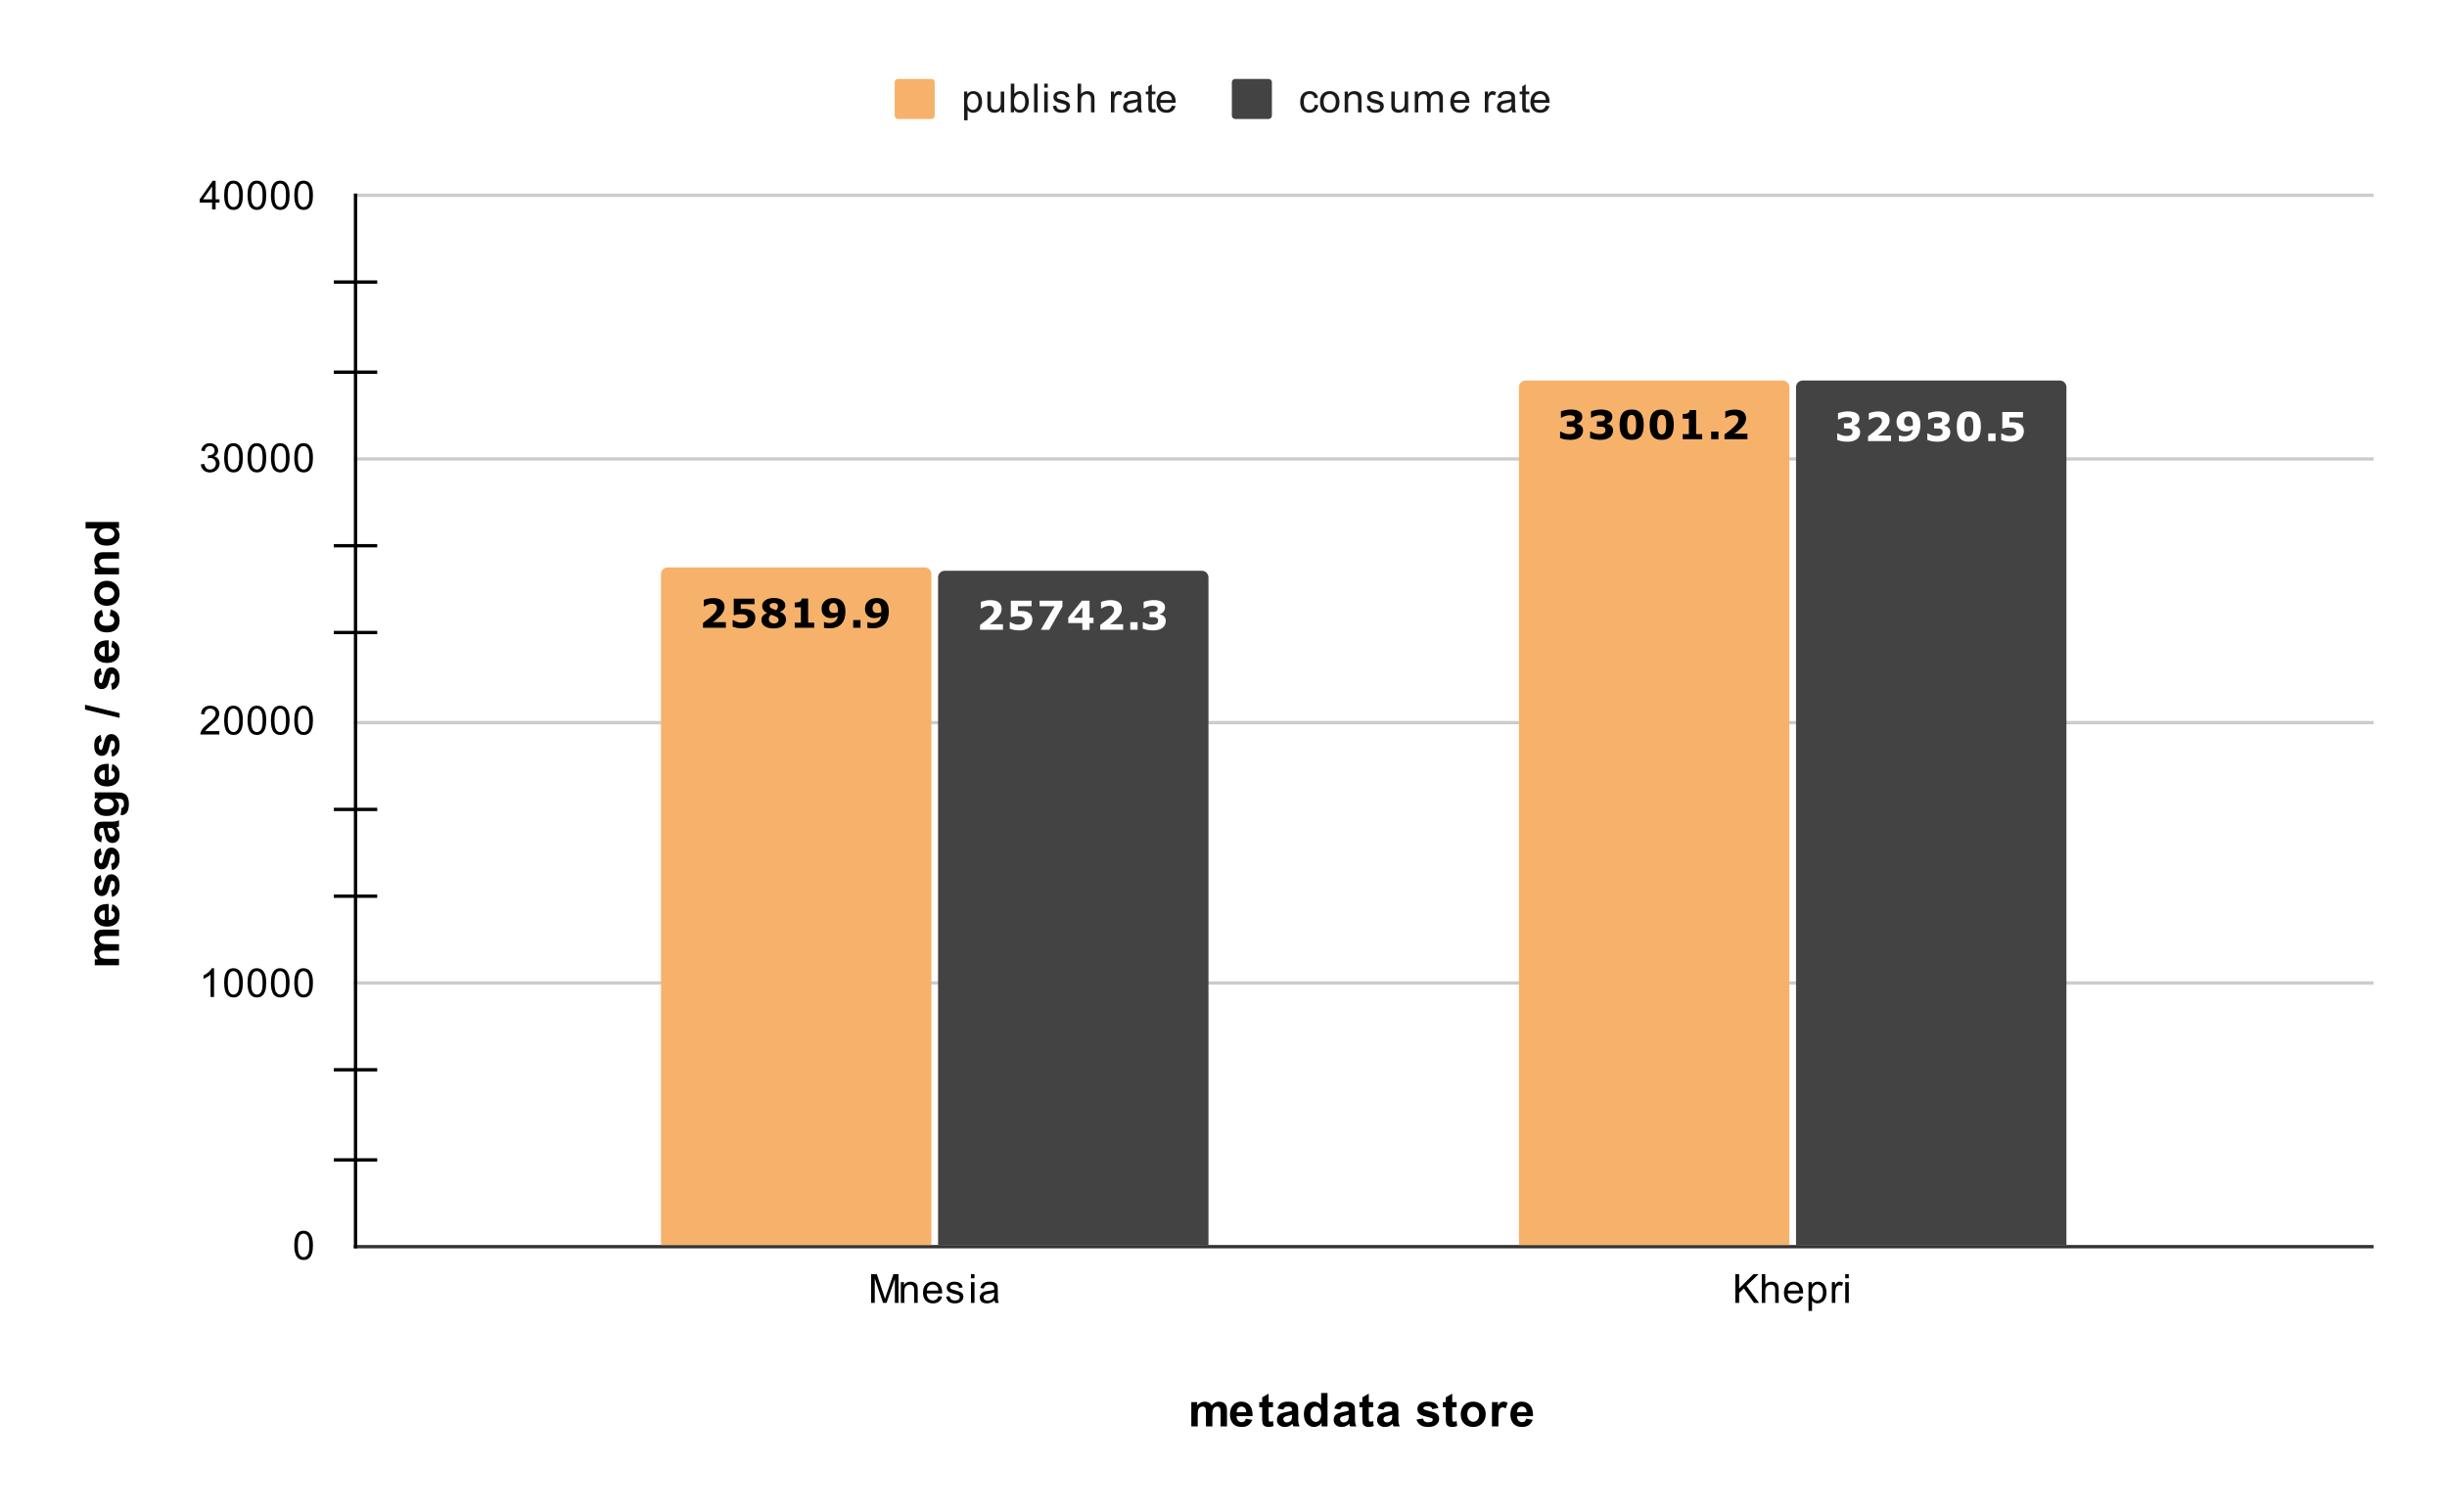
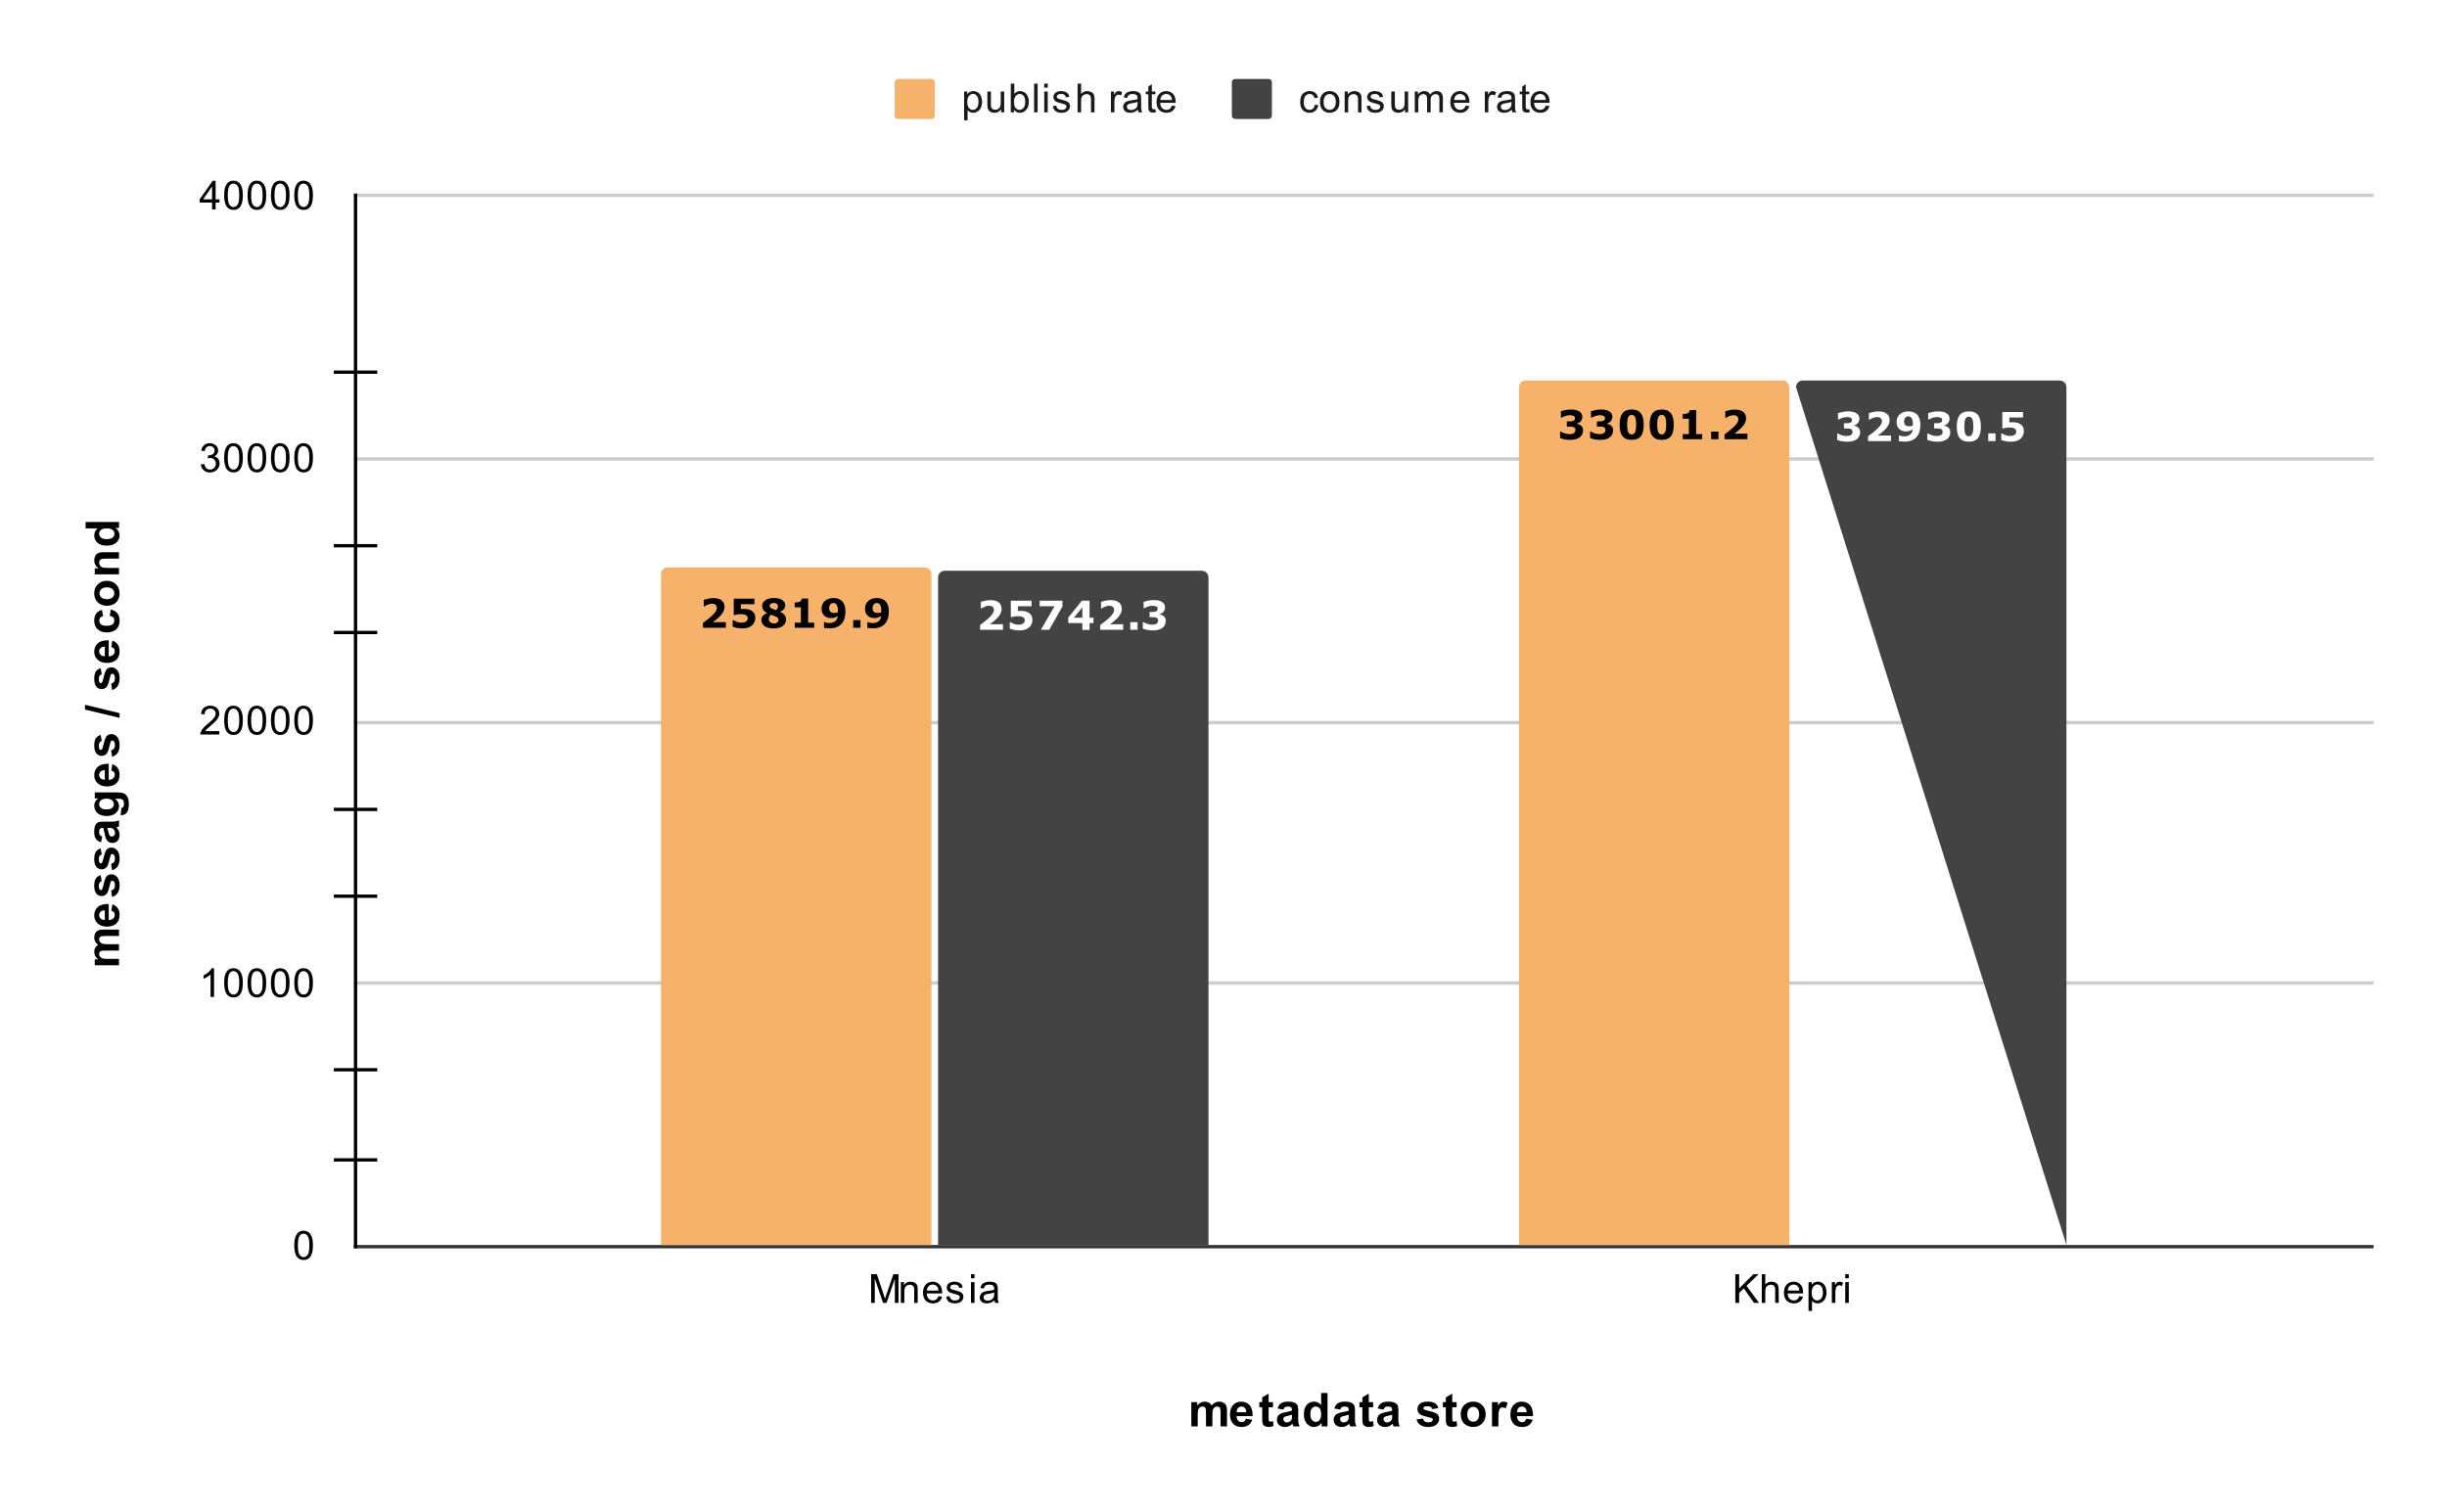
<svg xmlns="http://www.w3.org/2000/svg" version="1.1" viewBox="0.0 0.0 733.0 453.0" fill="none" stroke="none" stroke-linecap="square" stroke-miterlimit="10" width="733" height="453">
  <path fill="#ffffff" d="M0 0L733.0 0L733.0 453.0L0 453.0L0 0Z" fill-rule="nonzero" />
  <path stroke="#333333" stroke-width="1.0" stroke-linecap="butt" d="M106.5 373.5L710.5 373.5" fill-rule="nonzero" />
  <path stroke="#cccccc" stroke-width="1.0" stroke-linecap="butt" d="M106.5 294.5L710.5 294.5" fill-rule="nonzero" />
  <path stroke="#cccccc" stroke-width="1.0" stroke-linecap="butt" d="M106.5 216.5L710.5 216.5" fill-rule="nonzero" />
  <path stroke="#cccccc" stroke-width="1.0" stroke-linecap="butt" d="M106.5 137.5L710.5 137.5" fill-rule="nonzero" />
  <path stroke="#cccccc" stroke-width="1.0" stroke-linecap="butt" d="M106.5 58.5L710.5 58.5" fill-rule="nonzero" />
  <path stroke="#000000" stroke-width="1.0" stroke-linecap="butt" stroke-opacity="0.0" d="M106.5 347.5L710.5 347.5" fill-rule="nonzero" />
  <path stroke="#000000" stroke-width="1.0" stroke-linecap="butt" stroke-opacity="0.0" d="M106.5 320.5L710.5 320.5" fill-rule="nonzero" />
  <path stroke="#000000" stroke-width="1.0" stroke-linecap="butt" stroke-opacity="0.0" d="M106.5 268.5L710.5 268.5" fill-rule="nonzero" />
  <path stroke="#000000" stroke-width="1.0" stroke-linecap="butt" stroke-opacity="0.0" d="M106.5 242.5L710.5 242.5" fill-rule="nonzero" />
  <path stroke="#000000" stroke-width="1.0" stroke-linecap="butt" stroke-opacity="0.0" d="M106.5 189.5L710.5 189.5" fill-rule="nonzero" />
  <path stroke="#000000" stroke-width="1.0" stroke-linecap="butt" stroke-opacity="0.0" d="M106.5 163.5L710.5 163.5" fill-rule="nonzero" />
  <path stroke="#000000" stroke-width="1.0" stroke-linecap="butt" stroke-opacity="0.0" d="M106.5 111.5L710.5 111.5" fill-rule="nonzero" />
  <path stroke="#000000" stroke-width="1.0" stroke-linecap="butt" stroke-opacity="0.0" d="M106.5 84.5L710.5 84.5" fill-rule="nonzero" />
  <path stroke="#000000" stroke-width="1.0" stroke-linecap="butt" d="M106.5 373.5L106.5 58.5" fill-rule="nonzero" />
  <clipPath id="id_0">
    <path d="M106.65 58.75L710.35 58.75L710.35 373.35L106.65 373.35L106.65 58.75Z" clip-rule="nonzero" />
  </clipPath>
  <path stroke="#000000" stroke-width="2.0" stroke-linecap="butt" stroke-opacity="0.0" clip-path="url(#id_0)" d="M279.0 373.0L198.0 373.0L198.0 172.0C198.0 170.895 198.895 170.0 200.0 170.0L277.0 170.0C278.105 170.0 279.0 170.895 279.0 172.0Z" fill-rule="nonzero" />
  <path fill="#f6b26b" clip-path="url(#id_0)" d="M279.0 373.0L198.0 373.0L198.0 172.0C198.0 170.895 198.895 170.0 200.0 170.0L277.0 170.0C278.105 170.0 279.0 170.895 279.0 172.0Z" fill-rule="nonzero" />
  <path stroke="#000000" stroke-width="2.0" stroke-linecap="butt" stroke-opacity="0.0" clip-path="url(#id_0)" d="M536.0 373.0L455.0 373.0L455.0 116.0C455.0 114.895 455.895 114.0 457.0 114.0L534.0 114.0C535.105 114.0 536.0 114.895 536.0 116.0Z" fill-rule="nonzero" />
  <path fill="#f6b26b" clip-path="url(#id_0)" d="M536.0 373.0L455.0 373.0L455.0 116.0C455.0 114.895 455.895 114.0 457.0 114.0L534.0 114.0C535.105 114.0 536.0 114.895 536.0 116.0Z" fill-rule="nonzero" />
  <path stroke="#000000" stroke-width="2.0" stroke-linecap="butt" stroke-opacity="0.0" clip-path="url(#id_0)" d="M362.0 373.0L281.0 373.0L281.0 173.0C281.0 171.895 281.895 171.0 283.0 171.0L360.0 171.0C361.105 171.0 362.0 171.895 362.0 173.0Z" fill-rule="nonzero" />
  <path fill="#434343" clip-path="url(#id_0)" d="M362.0 373.0L281.0 373.0L281.0 173.0C281.0 171.895 281.895 171.0 283.0 171.0L360.0 171.0C361.105 171.0 362.0 171.895 362.0 173.0Z" fill-rule="nonzero" />
  <path stroke="#000000" stroke-width="2.0" stroke-linecap="butt" stroke-opacity="0.0" clip-path="url(#id_0)" d="M619.0 373.0L538.0 373.0L538.0 116.0C538.0 114.895 538.895 114.0 540.0 114.0L617.0 114.0C618.105 114.0 619.0 114.895 619.0 116.0Z" fill-rule="nonzero" />
-   <path fill="#434343" clip-path="url(#id_0)" d="M619.0 373.0L538.0 373.0L538.0 116.0C538.0 114.895 538.895 114.0 540.0 114.0L617.0 114.0C618.105 114.0 619.0 114.895 619.0 116.0Z" fill-rule="nonzero" />
+   <path fill="#434343" clip-path="url(#id_0)" d="M619.0 373.0L538.0 116.0C538.0 114.895 538.895 114.0 540.0 114.0L617.0 114.0C618.105 114.0 619.0 114.895 619.0 116.0Z" fill-rule="nonzero" />
  <path stroke="#000000" stroke-width="1.0" stroke-linecap="butt" d="M100.5 347.5L112.5 347.5" fill-rule="nonzero" />
  <path stroke="#000000" stroke-width="1.0" stroke-linecap="butt" d="M100.5 320.5L112.5 320.5" fill-rule="nonzero" />
  <path stroke="#000000" stroke-width="1.0" stroke-linecap="butt" d="M100.5 268.5L112.5 268.5" fill-rule="nonzero" />
  <path stroke="#000000" stroke-width="1.0" stroke-linecap="butt" d="M100.5 242.5L112.5 242.5" fill-rule="nonzero" />
  <path stroke="#000000" stroke-width="1.0" stroke-linecap="butt" d="M100.5 189.5L112.5 189.5" fill-rule="nonzero" />
  <path stroke="#000000" stroke-width="1.0" stroke-linecap="butt" d="M100.5 163.5L112.5 163.5" fill-rule="nonzero" />
  <path stroke="#000000" stroke-width="1.0" stroke-linecap="butt" d="M100.5 111.5L112.5 111.5" fill-rule="nonzero" />
-   <path stroke="#000000" stroke-width="1.0" stroke-linecap="butt" d="M100.5 84.5L112.5 84.5" fill-rule="nonzero" />
  <path stroke="#f6b26b" stroke-width="3.0" stroke-linejoin="round" stroke-linecap="round" d="M217.438 188.076L210.578 188.076L210.578 186.639Q211.375 186.061 212.156 185.436Q212.953 184.795 213.422 184.326Q214.125 183.639 214.422 183.139Q214.734 182.623 214.734 182.123Q214.734 181.53 214.344 181.201Q213.953 180.873 213.234 180.873Q212.703 180.873 212.109 181.108Q211.516 181.326 211.0 181.67L210.812 181.67L210.812 179.733Q211.234 179.545 212.047 179.373Q212.859 179.186 213.672 179.186Q215.312 179.186 216.172 179.873Q217.031 180.561 217.031 181.811Q217.031 182.639 216.609 183.389Q216.203 184.139 215.359 184.92Q214.828 185.42 214.281 185.842Q213.75 186.248 213.516 186.405L217.438 186.405L217.438 188.076ZM226.25 185.123Q226.25 185.795 225.984 186.389Q225.734 186.967 225.25 187.389Q224.719 187.826 224.016 188.045Q223.312 188.264 222.422 188.264Q221.359 188.248 220.641 188.092Q219.922 187.936 219.469 187.733L219.469 185.795L219.703 185.795Q220.234 186.123 220.844 186.342Q221.469 186.545 222.078 186.545Q222.453 186.545 222.875 186.467Q223.312 186.373 223.562 186.155Q223.766 185.967 223.859 185.78Q223.969 185.592 223.969 185.201Q223.969 184.889 223.828 184.67Q223.688 184.451 223.469 184.326Q223.156 184.123 222.703 184.061Q222.266 183.998 221.906 183.998Q221.375 183.998 220.891 184.092Q220.406 184.186 220.047 184.28L219.797 184.28L219.797 179.358L226.0 179.358L226.0 181.014L221.906 181.014L221.906 182.451Q222.094 182.436 222.359 182.436Q222.641 182.42 222.859 182.42Q223.578 182.42 224.141 182.561Q224.703 182.686 225.109 182.936Q225.656 183.264 225.953 183.795Q226.25 184.326 226.25 185.123ZM235.453 185.639Q235.453 186.795 234.469 187.545Q233.484 188.28 231.75 188.28Q230.781 188.28 230.094 188.076Q229.406 187.873 228.953 187.53Q228.516 187.186 228.297 186.717Q228.078 186.248 228.078 185.717Q228.078 185.061 228.453 184.561Q228.844 184.045 229.797 183.67L229.797 183.639Q229.031 183.28 228.672 182.748Q228.312 182.217 228.312 181.514Q228.312 180.483 229.266 179.826Q230.234 179.155 231.781 179.155Q233.391 179.155 234.312 179.764Q235.234 180.358 235.234 181.358Q235.234 181.983 234.844 182.467Q234.453 182.951 233.656 183.295L233.656 183.326Q234.578 183.67 235.016 184.264Q235.453 184.842 235.453 185.639ZM233.031 181.608Q233.031 181.155 232.688 180.905Q232.344 180.639 231.781 180.639Q231.562 180.639 231.344 180.686Q231.125 180.733 230.953 180.842Q230.781 180.936 230.656 181.108Q230.547 181.264 230.547 181.467Q230.547 181.811 230.75 182.014Q230.953 182.201 231.391 182.389Q231.562 182.467 231.844 182.576Q232.125 182.67 232.531 182.795Q232.797 182.483 232.906 182.233Q233.031 181.983 233.031 181.608ZM233.219 185.733Q233.219 185.311 233.0 185.108Q232.797 184.889 232.141 184.608Q231.938 184.514 231.562 184.389Q231.203 184.248 230.953 184.155Q230.703 184.389 230.5 184.717Q230.297 185.045 230.297 185.451Q230.297 186.061 230.734 186.42Q231.172 186.78 231.875 186.78Q232.062 186.78 232.312 186.733Q232.562 186.67 232.75 186.545Q232.953 186.405 233.078 186.233Q233.219 186.045 233.219 185.733ZM243.891 188.076L238.062 188.076L238.062 186.545L239.906 186.545L239.906 181.936L238.062 181.936L238.062 180.514Q238.484 180.514 238.859 180.467Q239.25 180.42 239.516 180.295Q239.812 180.155 239.969 179.92Q240.125 179.686 240.141 179.326L242.078 179.326L242.078 186.545L243.891 186.545L243.891 188.076ZM253.25 183.217Q253.25 184.326 252.969 185.264Q252.688 186.201 252.109 186.858Q251.484 187.545 250.562 187.905Q249.656 188.248 248.422 188.248Q247.984 188.248 247.484 188.186Q246.984 188.139 246.828 188.108L246.828 186.389L247.062 186.389Q247.234 186.467 247.562 186.561Q247.891 186.655 248.453 186.655Q248.906 186.655 249.344 186.545Q249.781 186.42 250.094 186.17Q250.453 185.92 250.672 185.53Q250.891 185.123 250.969 184.561Q250.453 184.858 250.016 185.014Q249.578 185.17 248.938 185.17Q248.438 185.17 247.984 185.061Q247.547 184.936 247.172 184.67Q246.688 184.326 246.391 183.764Q246.109 183.201 246.109 182.342Q246.109 180.936 247.078 180.061Q248.062 179.17 249.641 179.17Q250.453 179.17 251.078 179.389Q251.719 179.608 252.172 180.045Q252.703 180.545 252.969 181.326Q253.25 182.108 253.25 183.217ZM251.0 182.889Q251.0 182.186 250.859 181.733Q250.734 181.264 250.484 181.014Q250.312 180.826 250.094 180.748Q249.875 180.655 249.625 180.655Q249.391 180.655 249.188 180.733Q248.984 180.811 248.781 181.014Q248.609 181.201 248.484 181.514Q248.375 181.811 248.375 182.233Q248.375 182.639 248.5 182.92Q248.625 183.201 248.844 183.358Q249.047 183.514 249.328 183.576Q249.609 183.639 249.938 183.639Q250.188 183.639 250.5 183.576Q250.812 183.514 250.984 183.436Q250.984 183.373 250.984 183.264Q251.0 183.139 251.0 182.889ZM257.766 188.076L255.578 188.076L255.578 185.78L257.766 185.78L257.766 188.076ZM266.25 183.217Q266.25 184.326 265.969 185.264Q265.688 186.201 265.109 186.858Q264.484 187.545 263.562 187.905Q262.656 188.248 261.422 188.248Q260.984 188.248 260.484 188.186Q259.984 188.139 259.828 188.108L259.828 186.389L260.062 186.389Q260.234 186.467 260.562 186.561Q260.891 186.655 261.453 186.655Q261.906 186.655 262.344 186.545Q262.781 186.42 263.094 186.17Q263.453 185.92 263.672 185.53Q263.891 185.123 263.969 184.561Q263.453 184.858 263.016 185.014Q262.578 185.17 261.938 185.17Q261.438 185.17 260.984 185.061Q260.547 184.936 260.172 184.67Q259.688 184.326 259.391 183.764Q259.109 183.201 259.109 182.342Q259.109 180.936 260.078 180.061Q261.062 179.17 262.641 179.17Q263.453 179.17 264.078 179.389Q264.719 179.608 265.172 180.045Q265.703 180.545 265.969 181.326Q266.25 182.108 266.25 183.217ZM264.0 182.889Q264.0 182.186 263.859 181.733Q263.734 181.264 263.484 181.014Q263.312 180.826 263.094 180.748Q262.875 180.655 262.625 180.655Q262.391 180.655 262.188 180.733Q261.984 180.811 261.781 181.014Q261.609 181.201 261.484 181.514Q261.375 181.811 261.375 182.233Q261.375 182.639 261.5 182.92Q261.625 183.201 261.844 183.358Q262.047 183.514 262.328 183.576Q262.609 183.639 262.938 183.639Q263.188 183.639 263.5 183.576Q263.812 183.514 263.984 183.436Q263.984 183.373 263.984 183.264Q264.0 183.139 264.0 182.889Z" fill-rule="nonzero" />
  <path fill="#000000" d="M217.438 188.076L210.578 188.076L210.578 186.639Q211.375 186.061 212.156 185.436Q212.953 184.795 213.422 184.326Q214.125 183.639 214.422 183.139Q214.734 182.623 214.734 182.123Q214.734 181.53 214.344 181.201Q213.953 180.873 213.234 180.873Q212.703 180.873 212.109 181.108Q211.516 181.326 211.0 181.67L210.812 181.67L210.812 179.733Q211.234 179.545 212.047 179.373Q212.859 179.186 213.672 179.186Q215.312 179.186 216.172 179.873Q217.031 180.561 217.031 181.811Q217.031 182.639 216.609 183.389Q216.203 184.139 215.359 184.92Q214.828 185.42 214.281 185.842Q213.75 186.248 213.516 186.405L217.438 186.405L217.438 188.076ZM226.25 185.123Q226.25 185.795 225.984 186.389Q225.734 186.967 225.25 187.389Q224.719 187.826 224.016 188.045Q223.312 188.264 222.422 188.264Q221.359 188.248 220.641 188.092Q219.922 187.936 219.469 187.733L219.469 185.795L219.703 185.795Q220.234 186.123 220.844 186.342Q221.469 186.545 222.078 186.545Q222.453 186.545 222.875 186.467Q223.312 186.373 223.562 186.155Q223.766 185.967 223.859 185.78Q223.969 185.592 223.969 185.201Q223.969 184.889 223.828 184.67Q223.688 184.451 223.469 184.326Q223.156 184.123 222.703 184.061Q222.266 183.998 221.906 183.998Q221.375 183.998 220.891 184.092Q220.406 184.186 220.047 184.28L219.797 184.28L219.797 179.358L226.0 179.358L226.0 181.014L221.906 181.014L221.906 182.451Q222.094 182.436 222.359 182.436Q222.641 182.42 222.859 182.42Q223.578 182.42 224.141 182.561Q224.703 182.686 225.109 182.936Q225.656 183.264 225.953 183.795Q226.25 184.326 226.25 185.123ZM235.453 185.639Q235.453 186.795 234.469 187.545Q233.484 188.28 231.75 188.28Q230.781 188.28 230.094 188.076Q229.406 187.873 228.953 187.53Q228.516 187.186 228.297 186.717Q228.078 186.248 228.078 185.717Q228.078 185.061 228.453 184.561Q228.844 184.045 229.797 183.67L229.797 183.639Q229.031 183.28 228.672 182.748Q228.312 182.217 228.312 181.514Q228.312 180.483 229.266 179.826Q230.234 179.155 231.781 179.155Q233.391 179.155 234.312 179.764Q235.234 180.358 235.234 181.358Q235.234 181.983 234.844 182.467Q234.453 182.951 233.656 183.295L233.656 183.326Q234.578 183.67 235.016 184.264Q235.453 184.842 235.453 185.639ZM233.031 181.608Q233.031 181.155 232.688 180.905Q232.344 180.639 231.781 180.639Q231.562 180.639 231.344 180.686Q231.125 180.733 230.953 180.842Q230.781 180.936 230.656 181.108Q230.547 181.264 230.547 181.467Q230.547 181.811 230.75 182.014Q230.953 182.201 231.391 182.389Q231.562 182.467 231.844 182.576Q232.125 182.67 232.531 182.795Q232.797 182.483 232.906 182.233Q233.031 181.983 233.031 181.608ZM233.219 185.733Q233.219 185.311 233.0 185.108Q232.797 184.889 232.141 184.608Q231.938 184.514 231.562 184.389Q231.203 184.248 230.953 184.155Q230.703 184.389 230.5 184.717Q230.297 185.045 230.297 185.451Q230.297 186.061 230.734 186.42Q231.172 186.78 231.875 186.78Q232.062 186.78 232.312 186.733Q232.562 186.67 232.75 186.545Q232.953 186.405 233.078 186.233Q233.219 186.045 233.219 185.733ZM243.891 188.076L238.062 188.076L238.062 186.545L239.906 186.545L239.906 181.936L238.062 181.936L238.062 180.514Q238.484 180.514 238.859 180.467Q239.25 180.42 239.516 180.295Q239.812 180.155 239.969 179.92Q240.125 179.686 240.141 179.326L242.078 179.326L242.078 186.545L243.891 186.545L243.891 188.076ZM253.25 183.217Q253.25 184.326 252.969 185.264Q252.688 186.201 252.109 186.858Q251.484 187.545 250.562 187.905Q249.656 188.248 248.422 188.248Q247.984 188.248 247.484 188.186Q246.984 188.139 246.828 188.108L246.828 186.389L247.062 186.389Q247.234 186.467 247.562 186.561Q247.891 186.655 248.453 186.655Q248.906 186.655 249.344 186.545Q249.781 186.42 250.094 186.17Q250.453 185.92 250.672 185.53Q250.891 185.123 250.969 184.561Q250.453 184.858 250.016 185.014Q249.578 185.17 248.938 185.17Q248.438 185.17 247.984 185.061Q247.547 184.936 247.172 184.67Q246.688 184.326 246.391 183.764Q246.109 183.201 246.109 182.342Q246.109 180.936 247.078 180.061Q248.062 179.17 249.641 179.17Q250.453 179.17 251.078 179.389Q251.719 179.608 252.172 180.045Q252.703 180.545 252.969 181.326Q253.25 182.108 253.25 183.217ZM251.0 182.889Q251.0 182.186 250.859 181.733Q250.734 181.264 250.484 181.014Q250.312 180.826 250.094 180.748Q249.875 180.655 249.625 180.655Q249.391 180.655 249.188 180.733Q248.984 180.811 248.781 181.014Q248.609 181.201 248.484 181.514Q248.375 181.811 248.375 182.233Q248.375 182.639 248.5 182.92Q248.625 183.201 248.844 183.358Q249.047 183.514 249.328 183.576Q249.609 183.639 249.938 183.639Q250.188 183.639 250.5 183.576Q250.812 183.514 250.984 183.436Q250.984 183.373 250.984 183.264Q251.0 183.139 251.0 182.889ZM257.766 188.076L255.578 188.076L255.578 185.78L257.766 185.78L257.766 188.076ZM266.25 183.217Q266.25 184.326 265.969 185.264Q265.688 186.201 265.109 186.858Q264.484 187.545 263.562 187.905Q262.656 188.248 261.422 188.248Q260.984 188.248 260.484 188.186Q259.984 188.139 259.828 188.108L259.828 186.389L260.062 186.389Q260.234 186.467 260.562 186.561Q260.891 186.655 261.453 186.655Q261.906 186.655 262.344 186.545Q262.781 186.42 263.094 186.17Q263.453 185.92 263.672 185.53Q263.891 185.123 263.969 184.561Q263.453 184.858 263.016 185.014Q262.578 185.17 261.938 185.17Q261.438 185.17 260.984 185.061Q260.547 184.936 260.172 184.67Q259.688 184.326 259.391 183.764Q259.109 183.201 259.109 182.342Q259.109 180.936 260.078 180.061Q261.062 179.17 262.641 179.17Q263.453 179.17 264.078 179.389Q264.719 179.608 265.172 180.045Q265.703 180.545 265.969 181.326Q266.25 182.108 266.25 183.217ZM264.0 182.889Q264.0 182.186 263.859 181.733Q263.734 181.264 263.484 181.014Q263.312 180.826 263.094 180.748Q262.875 180.655 262.625 180.655Q262.391 180.655 262.188 180.733Q261.984 180.811 261.781 181.014Q261.609 181.201 261.484 181.514Q261.375 181.811 261.375 182.233Q261.375 182.639 261.5 182.92Q261.625 183.201 261.844 183.358Q262.047 183.514 262.328 183.576Q262.609 183.639 262.938 183.639Q263.188 183.639 263.5 183.576Q263.812 183.514 263.984 183.436Q263.984 183.373 263.984 183.264Q264.0 183.139 264.0 182.889Z" fill-rule="nonzero" />
  <path stroke="#f6b26b" stroke-width="3.0" stroke-linejoin="round" stroke-linecap="round" d="M473.578 127.502Q473.859 127.752 474.031 128.08Q474.203 128.408 474.203 128.955Q474.203 129.564 473.953 130.096Q473.719 130.627 473.219 131.017Q472.719 131.377 472.047 131.58Q471.391 131.783 470.438 131.783Q469.359 131.783 468.578 131.611Q467.812 131.439 467.328 131.221L467.328 129.314L467.547 129.314Q468.047 129.611 468.75 129.846Q469.453 130.064 470.031 130.064Q470.375 130.064 470.766 130.017Q471.172 129.955 471.453 129.767Q471.656 129.611 471.781 129.408Q471.922 129.205 471.922 128.799Q471.922 128.424 471.734 128.221Q471.562 128.002 471.281 127.924Q471.0 127.83 470.594 127.83Q470.188 127.814 469.844 127.814L469.359 127.814L469.359 126.252L469.859 126.252Q470.312 126.252 470.656 126.221Q471.016 126.189 471.266 126.08Q471.516 125.971 471.641 125.799Q471.781 125.611 471.781 125.252Q471.781 124.986 471.641 124.83Q471.516 124.658 471.312 124.564Q471.078 124.471 470.766 124.439Q470.453 124.392 470.234 124.392Q469.688 124.392 469.031 124.58Q468.391 124.767 467.797 125.127L467.578 125.127L467.578 123.236Q468.047 123.049 468.875 122.877Q469.703 122.689 470.562 122.689Q471.375 122.689 472.0 122.83Q472.625 122.971 473.031 123.221Q473.516 123.502 473.75 123.924Q473.984 124.33 473.984 124.877Q473.984 125.596 473.531 126.174Q473.078 126.736 472.344 126.908L472.344 126.986Q472.641 127.017 472.969 127.142Q473.297 127.267 473.578 127.502ZM482.578 127.502Q482.859 127.752 483.031 128.08Q483.203 128.408 483.203 128.955Q483.203 129.564 482.953 130.096Q482.719 130.627 482.219 131.017Q481.719 131.377 481.047 131.58Q480.391 131.783 479.438 131.783Q478.359 131.783 477.578 131.611Q476.812 131.439 476.328 131.221L476.328 129.314L476.547 129.314Q477.047 129.611 477.75 129.846Q478.453 130.064 479.031 130.064Q479.375 130.064 479.766 130.017Q480.172 129.955 480.453 129.767Q480.656 129.611 480.781 129.408Q480.922 129.205 480.922 128.799Q480.922 128.424 480.734 128.221Q480.562 128.002 480.281 127.924Q480.0 127.83 479.594 127.83Q479.188 127.814 478.844 127.814L478.359 127.814L478.359 126.252L478.859 126.252Q479.312 126.252 479.656 126.221Q480.016 126.189 480.266 126.08Q480.516 125.971 480.641 125.799Q480.781 125.611 480.781 125.252Q480.781 124.986 480.641 124.83Q480.516 124.658 480.312 124.564Q480.078 124.471 479.766 124.439Q479.453 124.392 479.234 124.392Q478.688 124.392 478.031 124.58Q477.391 124.767 476.797 125.127L476.578 125.127L476.578 123.236Q477.047 123.049 477.875 122.877Q478.703 122.689 479.562 122.689Q480.375 122.689 481.0 122.83Q481.625 122.971 482.031 123.221Q482.516 123.502 482.75 123.924Q482.984 124.33 482.984 124.877Q482.984 125.596 482.531 126.174Q482.078 126.736 481.344 126.908L481.344 126.986Q481.641 127.017 481.969 127.142Q482.297 127.267 482.578 127.502ZM492.375 127.236Q492.375 128.33 492.172 129.205Q491.984 130.064 491.562 130.627Q491.125 131.189 490.438 131.486Q489.766 131.783 488.766 131.783Q487.781 131.783 487.094 131.486Q486.406 131.189 485.984 130.611Q485.547 130.049 485.344 129.189Q485.156 128.33 485.156 127.236Q485.156 126.096 485.359 125.267Q485.562 124.424 485.984 123.846Q486.422 123.267 487.109 122.986Q487.812 122.689 488.766 122.689Q489.766 122.689 490.438 122.986Q491.125 123.283 491.562 123.877Q491.984 124.439 492.172 125.283Q492.375 126.127 492.375 127.236ZM490.109 127.236Q490.109 125.642 489.797 124.971Q489.484 124.299 488.766 124.299Q488.047 124.299 487.734 124.971Q487.422 125.642 487.422 127.236Q487.422 128.799 487.734 129.486Q488.062 130.158 488.766 130.158Q489.469 130.158 489.781 129.486Q490.109 128.799 490.109 127.236ZM501.375 127.236Q501.375 128.33 501.172 129.205Q500.984 130.064 500.562 130.627Q500.125 131.189 499.438 131.486Q498.766 131.783 497.766 131.783Q496.781 131.783 496.094 131.486Q495.406 131.189 494.984 130.611Q494.547 130.049 494.344 129.189Q494.156 128.33 494.156 127.236Q494.156 126.096 494.359 125.267Q494.562 124.424 494.984 123.846Q495.422 123.267 496.109 122.986Q496.812 122.689 497.766 122.689Q498.766 122.689 499.438 122.986Q500.125 123.283 500.562 123.877Q500.984 124.439 501.172 125.283Q501.375 126.127 501.375 127.236ZM499.109 127.236Q499.109 125.642 498.797 124.971Q498.484 124.299 497.766 124.299Q497.047 124.299 496.734 124.971Q496.422 125.642 496.422 127.236Q496.422 128.799 496.734 129.486Q497.062 130.158 497.766 130.158Q498.469 130.158 498.781 129.486Q499.109 128.799 499.109 127.236ZM509.891 131.596L504.062 131.596L504.062 130.064L505.906 130.064L505.906 125.455L504.062 125.455L504.062 124.033Q504.484 124.033 504.859 123.986Q505.25 123.939 505.516 123.814Q505.812 123.674 505.969 123.439Q506.125 123.205 506.141 122.846L508.078 122.846L508.078 130.064L509.891 130.064L509.891 131.596ZM514.766 131.596L512.578 131.596L512.578 129.299L514.766 129.299L514.766 131.596ZM523.438 131.596L516.578 131.596L516.578 130.158Q517.375 129.58 518.156 128.955Q518.953 128.314 519.422 127.846Q520.125 127.158 520.422 126.658Q520.734 126.142 520.734 125.642Q520.734 125.049 520.344 124.721Q519.953 124.392 519.234 124.392Q518.703 124.392 518.109 124.627Q517.516 124.846 517.0 125.189L516.812 125.189L516.812 123.252Q517.234 123.064 518.047 122.892Q518.859 122.705 519.672 122.705Q521.312 122.705 522.172 123.392Q523.031 124.08 523.031 125.33Q523.031 126.158 522.609 126.908Q522.203 127.658 521.359 128.439Q520.828 128.939 520.281 129.361Q519.75 129.767 519.516 129.924L523.438 129.924L523.438 131.596Z" fill-rule="nonzero" />
  <path fill="#000000" d="M473.578 127.502Q473.859 127.752 474.031 128.08Q474.203 128.408 474.203 128.955Q474.203 129.564 473.953 130.096Q473.719 130.627 473.219 131.017Q472.719 131.377 472.047 131.58Q471.391 131.783 470.438 131.783Q469.359 131.783 468.578 131.611Q467.812 131.439 467.328 131.221L467.328 129.314L467.547 129.314Q468.047 129.611 468.75 129.846Q469.453 130.064 470.031 130.064Q470.375 130.064 470.766 130.017Q471.172 129.955 471.453 129.767Q471.656 129.611 471.781 129.408Q471.922 129.205 471.922 128.799Q471.922 128.424 471.734 128.221Q471.562 128.002 471.281 127.924Q471.0 127.83 470.594 127.83Q470.188 127.814 469.844 127.814L469.359 127.814L469.359 126.252L469.859 126.252Q470.312 126.252 470.656 126.221Q471.016 126.189 471.266 126.08Q471.516 125.971 471.641 125.799Q471.781 125.611 471.781 125.252Q471.781 124.986 471.641 124.83Q471.516 124.658 471.312 124.564Q471.078 124.471 470.766 124.439Q470.453 124.392 470.234 124.392Q469.688 124.392 469.031 124.58Q468.391 124.767 467.797 125.127L467.578 125.127L467.578 123.236Q468.047 123.049 468.875 122.877Q469.703 122.689 470.562 122.689Q471.375 122.689 472.0 122.83Q472.625 122.971 473.031 123.221Q473.516 123.502 473.75 123.924Q473.984 124.33 473.984 124.877Q473.984 125.596 473.531 126.174Q473.078 126.736 472.344 126.908L472.344 126.986Q472.641 127.017 472.969 127.142Q473.297 127.267 473.578 127.502ZM482.578 127.502Q482.859 127.752 483.031 128.08Q483.203 128.408 483.203 128.955Q483.203 129.564 482.953 130.096Q482.719 130.627 482.219 131.017Q481.719 131.377 481.047 131.58Q480.391 131.783 479.438 131.783Q478.359 131.783 477.578 131.611Q476.812 131.439 476.328 131.221L476.328 129.314L476.547 129.314Q477.047 129.611 477.75 129.846Q478.453 130.064 479.031 130.064Q479.375 130.064 479.766 130.017Q480.172 129.955 480.453 129.767Q480.656 129.611 480.781 129.408Q480.922 129.205 480.922 128.799Q480.922 128.424 480.734 128.221Q480.562 128.002 480.281 127.924Q480.0 127.83 479.594 127.83Q479.188 127.814 478.844 127.814L478.359 127.814L478.359 126.252L478.859 126.252Q479.312 126.252 479.656 126.221Q480.016 126.189 480.266 126.08Q480.516 125.971 480.641 125.799Q480.781 125.611 480.781 125.252Q480.781 124.986 480.641 124.83Q480.516 124.658 480.312 124.564Q480.078 124.471 479.766 124.439Q479.453 124.392 479.234 124.392Q478.688 124.392 478.031 124.58Q477.391 124.767 476.797 125.127L476.578 125.127L476.578 123.236Q477.047 123.049 477.875 122.877Q478.703 122.689 479.562 122.689Q480.375 122.689 481.0 122.83Q481.625 122.971 482.031 123.221Q482.516 123.502 482.75 123.924Q482.984 124.33 482.984 124.877Q482.984 125.596 482.531 126.174Q482.078 126.736 481.344 126.908L481.344 126.986Q481.641 127.017 481.969 127.142Q482.297 127.267 482.578 127.502ZM492.375 127.236Q492.375 128.33 492.172 129.205Q491.984 130.064 491.562 130.627Q491.125 131.189 490.438 131.486Q489.766 131.783 488.766 131.783Q487.781 131.783 487.094 131.486Q486.406 131.189 485.984 130.611Q485.547 130.049 485.344 129.189Q485.156 128.33 485.156 127.236Q485.156 126.096 485.359 125.267Q485.562 124.424 485.984 123.846Q486.422 123.267 487.109 122.986Q487.812 122.689 488.766 122.689Q489.766 122.689 490.438 122.986Q491.125 123.283 491.562 123.877Q491.984 124.439 492.172 125.283Q492.375 126.127 492.375 127.236ZM490.109 127.236Q490.109 125.642 489.797 124.971Q489.484 124.299 488.766 124.299Q488.047 124.299 487.734 124.971Q487.422 125.642 487.422 127.236Q487.422 128.799 487.734 129.486Q488.062 130.158 488.766 130.158Q489.469 130.158 489.781 129.486Q490.109 128.799 490.109 127.236ZM501.375 127.236Q501.375 128.33 501.172 129.205Q500.984 130.064 500.562 130.627Q500.125 131.189 499.438 131.486Q498.766 131.783 497.766 131.783Q496.781 131.783 496.094 131.486Q495.406 131.189 494.984 130.611Q494.547 130.049 494.344 129.189Q494.156 128.33 494.156 127.236Q494.156 126.096 494.359 125.267Q494.562 124.424 494.984 123.846Q495.422 123.267 496.109 122.986Q496.812 122.689 497.766 122.689Q498.766 122.689 499.438 122.986Q500.125 123.283 500.562 123.877Q500.984 124.439 501.172 125.283Q501.375 126.127 501.375 127.236ZM499.109 127.236Q499.109 125.642 498.797 124.971Q498.484 124.299 497.766 124.299Q497.047 124.299 496.734 124.971Q496.422 125.642 496.422 127.236Q496.422 128.799 496.734 129.486Q497.062 130.158 497.766 130.158Q498.469 130.158 498.781 129.486Q499.109 128.799 499.109 127.236ZM509.891 131.596L504.062 131.596L504.062 130.064L505.906 130.064L505.906 125.455L504.062 125.455L504.062 124.033Q504.484 124.033 504.859 123.986Q505.25 123.939 505.516 123.814Q505.812 123.674 505.969 123.439Q506.125 123.205 506.141 122.846L508.078 122.846L508.078 130.064L509.891 130.064L509.891 131.596ZM514.766 131.596L512.578 131.596L512.578 129.299L514.766 129.299L514.766 131.596ZM523.438 131.596L516.578 131.596L516.578 130.158Q517.375 129.58 518.156 128.955Q518.953 128.314 519.422 127.846Q520.125 127.158 520.422 126.658Q520.734 126.142 520.734 125.642Q520.734 125.049 520.344 124.721Q519.953 124.392 519.234 124.392Q518.703 124.392 518.109 124.627Q517.516 124.846 517.0 125.189L516.812 125.189L516.812 123.252Q517.234 123.064 518.047 122.892Q518.859 122.705 519.672 122.705Q521.312 122.705 522.172 123.392Q523.031 124.08 523.031 125.33Q523.031 126.158 522.609 126.908Q522.203 127.658 521.359 128.439Q520.828 128.939 520.281 129.361Q519.75 129.767 519.516 129.924L523.438 129.924L523.438 131.596Z" fill-rule="nonzero" />
  <path stroke="#434343" stroke-width="3.0" stroke-linejoin="round" stroke-linecap="round" d="M300.438 188.687L293.578 188.687L293.578 187.249Q294.375 186.671 295.156 186.046Q295.953 185.406 296.422 184.937Q297.125 184.249 297.422 183.749Q297.734 183.234 297.734 182.734Q297.734 182.14 297.344 181.812Q296.953 181.484 296.234 181.484Q295.703 181.484 295.109 181.718Q294.516 181.937 294.0 182.281L293.812 182.281L293.812 180.343Q294.234 180.156 295.047 179.984Q295.859 179.796 296.672 179.796Q298.312 179.796 299.172 180.484Q300.031 181.171 300.031 182.421Q300.031 183.249 299.609 183.999Q299.203 184.749 298.359 185.531Q297.828 186.031 297.281 186.452Q296.75 186.859 296.516 187.015L300.438 187.015L300.438 188.687ZM309.25 185.734Q309.25 186.406 308.984 186.999Q308.734 187.577 308.25 187.999Q307.719 188.437 307.016 188.656Q306.312 188.874 305.422 188.874Q304.359 188.859 303.641 188.702Q302.922 188.546 302.469 188.343L302.469 186.406L302.703 186.406Q303.234 186.734 303.844 186.952Q304.469 187.156 305.078 187.156Q305.453 187.156 305.875 187.077Q306.312 186.984 306.562 186.765Q306.766 186.577 306.859 186.39Q306.969 186.202 306.969 185.812Q306.969 185.499 306.828 185.281Q306.688 185.062 306.469 184.937Q306.156 184.734 305.703 184.671Q305.266 184.609 304.906 184.609Q304.375 184.609 303.891 184.702Q303.406 184.796 303.047 184.89L302.797 184.89L302.797 179.968L309.0 179.968L309.0 181.624L304.906 181.624L304.906 183.062Q305.094 183.046 305.359 183.046Q305.641 183.031 305.859 183.031Q306.578 183.031 307.141 183.171Q307.703 183.296 308.109 183.546Q308.656 183.874 308.953 184.406Q309.25 184.937 309.25 185.734ZM318.25 181.702L314.297 188.687L311.797 188.687L315.891 181.624L311.422 181.624L311.422 179.968L318.25 179.968L318.25 181.702ZM327.562 186.671L326.375 186.671L326.375 188.718L324.219 188.718L324.219 186.671L320.0 186.671L320.0 185.031L324.078 179.968L326.375 179.968L326.375 185.077L327.562 185.077L327.562 186.671ZM324.219 185.077L324.219 181.937L321.688 185.077L324.219 185.077ZM336.438 188.687L329.578 188.687L329.578 187.249Q330.375 186.671 331.156 186.046Q331.953 185.406 332.422 184.937Q333.125 184.249 333.422 183.749Q333.734 183.234 333.734 182.734Q333.734 182.14 333.344 181.812Q332.953 181.484 332.234 181.484Q331.703 181.484 331.109 181.718Q330.516 181.937 330.0 182.281L329.812 182.281L329.812 180.343Q330.234 180.156 331.047 179.984Q331.859 179.796 332.672 179.796Q334.312 179.796 335.172 180.484Q336.031 181.171 336.031 182.421Q336.031 183.249 335.609 183.999Q335.203 184.749 334.359 185.531Q333.828 186.031 333.281 186.452Q332.75 186.859 332.516 187.015L336.438 187.015L336.438 188.687ZM340.766 188.687L338.578 188.687L338.578 186.39L340.766 186.39L340.766 188.687ZM348.578 184.593Q348.859 184.843 349.031 185.171Q349.203 185.499 349.203 186.046Q349.203 186.656 348.953 187.187Q348.719 187.718 348.219 188.109Q347.719 188.468 347.047 188.671Q346.391 188.874 345.438 188.874Q344.359 188.874 343.578 188.702Q342.812 188.531 342.328 188.312L342.328 186.406L342.547 186.406Q343.047 186.702 343.75 186.937Q344.453 187.156 345.031 187.156Q345.375 187.156 345.766 187.109Q346.172 187.046 346.453 186.859Q346.656 186.702 346.781 186.499Q346.922 186.296 346.922 185.89Q346.922 185.515 346.734 185.312Q346.562 185.093 346.281 185.015Q346.0 184.921 345.594 184.921Q345.188 184.906 344.844 184.906L344.359 184.906L344.359 183.343L344.859 183.343Q345.312 183.343 345.656 183.312Q346.016 183.281 346.266 183.171Q346.516 183.062 346.641 182.89Q346.781 182.702 346.781 182.343Q346.781 182.077 346.641 181.921Q346.516 181.749 346.312 181.656Q346.078 181.562 345.766 181.531Q345.453 181.484 345.234 181.484Q344.688 181.484 344.031 181.671Q343.391 181.859 342.797 182.218L342.578 182.218L342.578 180.327Q343.047 180.14 343.875 179.968Q344.703 179.781 345.562 179.781Q346.375 179.781 347.0 179.921Q347.625 180.062 348.031 180.312Q348.516 180.593 348.75 181.015Q348.984 181.421 348.984 181.968Q348.984 182.687 348.531 183.265Q348.078 183.827 347.344 183.999L347.344 184.077Q347.641 184.109 347.969 184.234Q348.297 184.359 348.578 184.593Z" fill-rule="nonzero" />
  <path fill="#ffffff" d="M300.438 188.687L293.578 188.687L293.578 187.249Q294.375 186.671 295.156 186.046Q295.953 185.406 296.422 184.937Q297.125 184.249 297.422 183.749Q297.734 183.234 297.734 182.734Q297.734 182.14 297.344 181.812Q296.953 181.484 296.234 181.484Q295.703 181.484 295.109 181.718Q294.516 181.937 294.0 182.281L293.812 182.281L293.812 180.343Q294.234 180.156 295.047 179.984Q295.859 179.796 296.672 179.796Q298.312 179.796 299.172 180.484Q300.031 181.171 300.031 182.421Q300.031 183.249 299.609 183.999Q299.203 184.749 298.359 185.531Q297.828 186.031 297.281 186.452Q296.75 186.859 296.516 187.015L300.438 187.015L300.438 188.687ZM309.25 185.734Q309.25 186.406 308.984 186.999Q308.734 187.577 308.25 187.999Q307.719 188.437 307.016 188.656Q306.312 188.874 305.422 188.874Q304.359 188.859 303.641 188.702Q302.922 188.546 302.469 188.343L302.469 186.406L302.703 186.406Q303.234 186.734 303.844 186.952Q304.469 187.156 305.078 187.156Q305.453 187.156 305.875 187.077Q306.312 186.984 306.562 186.765Q306.766 186.577 306.859 186.39Q306.969 186.202 306.969 185.812Q306.969 185.499 306.828 185.281Q306.688 185.062 306.469 184.937Q306.156 184.734 305.703 184.671Q305.266 184.609 304.906 184.609Q304.375 184.609 303.891 184.702Q303.406 184.796 303.047 184.89L302.797 184.89L302.797 179.968L309.0 179.968L309.0 181.624L304.906 181.624L304.906 183.062Q305.094 183.046 305.359 183.046Q305.641 183.031 305.859 183.031Q306.578 183.031 307.141 183.171Q307.703 183.296 308.109 183.546Q308.656 183.874 308.953 184.406Q309.25 184.937 309.25 185.734ZM318.25 181.702L314.297 188.687L311.797 188.687L315.891 181.624L311.422 181.624L311.422 179.968L318.25 179.968L318.25 181.702ZM327.562 186.671L326.375 186.671L326.375 188.718L324.219 188.718L324.219 186.671L320.0 186.671L320.0 185.031L324.078 179.968L326.375 179.968L326.375 185.077L327.562 185.077L327.562 186.671ZM324.219 185.077L324.219 181.937L321.688 185.077L324.219 185.077ZM336.438 188.687L329.578 188.687L329.578 187.249Q330.375 186.671 331.156 186.046Q331.953 185.406 332.422 184.937Q333.125 184.249 333.422 183.749Q333.734 183.234 333.734 182.734Q333.734 182.14 333.344 181.812Q332.953 181.484 332.234 181.484Q331.703 181.484 331.109 181.718Q330.516 181.937 330.0 182.281L329.812 182.281L329.812 180.343Q330.234 180.156 331.047 179.984Q331.859 179.796 332.672 179.796Q334.312 179.796 335.172 180.484Q336.031 181.171 336.031 182.421Q336.031 183.249 335.609 183.999Q335.203 184.749 334.359 185.531Q333.828 186.031 333.281 186.452Q332.75 186.859 332.516 187.015L336.438 187.015L336.438 188.687ZM340.766 188.687L338.578 188.687L338.578 186.39L340.766 186.39L340.766 188.687ZM348.578 184.593Q348.859 184.843 349.031 185.171Q349.203 185.499 349.203 186.046Q349.203 186.656 348.953 187.187Q348.719 187.718 348.219 188.109Q347.719 188.468 347.047 188.671Q346.391 188.874 345.438 188.874Q344.359 188.874 343.578 188.702Q342.812 188.531 342.328 188.312L342.328 186.406L342.547 186.406Q343.047 186.702 343.75 186.937Q344.453 187.156 345.031 187.156Q345.375 187.156 345.766 187.109Q346.172 187.046 346.453 186.859Q346.656 186.702 346.781 186.499Q346.922 186.296 346.922 185.89Q346.922 185.515 346.734 185.312Q346.562 185.093 346.281 185.015Q346.0 184.921 345.594 184.921Q345.188 184.906 344.844 184.906L344.359 184.906L344.359 183.343L344.859 183.343Q345.312 183.343 345.656 183.312Q346.016 183.281 346.266 183.171Q346.516 183.062 346.641 182.89Q346.781 182.702 346.781 182.343Q346.781 182.077 346.641 181.921Q346.516 181.749 346.312 181.656Q346.078 181.562 345.766 181.531Q345.453 181.484 345.234 181.484Q344.688 181.484 344.031 181.671Q343.391 181.859 342.797 182.218L342.578 182.218L342.578 180.327Q343.047 180.14 343.875 179.968Q344.703 179.781 345.562 179.781Q346.375 179.781 347.0 179.921Q347.625 180.062 348.031 180.312Q348.516 180.593 348.75 181.015Q348.984 181.421 348.984 181.968Q348.984 182.687 348.531 183.265Q348.078 183.827 347.344 183.999L347.344 184.077Q347.641 184.109 347.969 184.234Q348.297 184.359 348.578 184.593Z" fill-rule="nonzero" />
  <path stroke="#434343" stroke-width="3.0" stroke-linejoin="round" stroke-linecap="round" d="M556.578 128.058Q556.859 128.308 557.031 128.636Q557.203 128.964 557.203 129.511Q557.203 130.12 556.953 130.652Q556.719 131.183 556.219 131.573Q555.719 131.933 555.047 132.136Q554.391 132.339 553.438 132.339Q552.359 132.339 551.578 132.167Q550.812 131.995 550.328 131.777L550.328 129.87L550.547 129.87Q551.047 130.167 551.75 130.402Q552.453 130.62 553.031 130.62Q553.375 130.62 553.766 130.573Q554.172 130.511 554.453 130.323Q554.656 130.167 554.781 129.964Q554.922 129.761 554.922 129.355Q554.922 128.98 554.734 128.777Q554.562 128.558 554.281 128.48Q554.0 128.386 553.594 128.386Q553.188 128.37 552.844 128.37L552.359 128.37L552.359 126.808L552.859 126.808Q553.312 126.808 553.656 126.777Q554.016 126.745 554.266 126.636Q554.516 126.527 554.641 126.355Q554.781 126.167 554.781 125.808Q554.781 125.542 554.641 125.386Q554.516 125.214 554.312 125.12Q554.078 125.027 553.766 124.995Q553.453 124.948 553.234 124.948Q552.688 124.948 552.031 125.136Q551.391 125.323 550.797 125.683L550.578 125.683L550.578 123.792Q551.047 123.605 551.875 123.433Q552.703 123.245 553.562 123.245Q554.375 123.245 555.0 123.386Q555.625 123.527 556.031 123.777Q556.516 124.058 556.75 124.48Q556.984 124.886 556.984 125.433Q556.984 126.152 556.531 126.73Q556.078 127.292 555.344 127.464L555.344 127.542Q555.641 127.573 555.969 127.698Q556.297 127.823 556.578 128.058ZM566.438 132.152L559.578 132.152L559.578 130.714Q560.375 130.136 561.156 129.511Q561.953 128.87 562.422 128.402Q563.125 127.714 563.422 127.214Q563.734 126.698 563.734 126.198Q563.734 125.605 563.344 125.277Q562.953 124.948 562.234 124.948Q561.703 124.948 561.109 125.183Q560.516 125.402 560.0 125.745L559.812 125.745L559.812 123.808Q560.234 123.62 561.047 123.448Q561.859 123.261 562.672 123.261Q564.312 123.261 565.172 123.948Q566.031 124.636 566.031 125.886Q566.031 126.714 565.609 127.464Q565.203 128.214 564.359 128.995Q563.828 129.495 563.281 129.917Q562.75 130.323 562.516 130.48L566.438 130.48L566.438 132.152ZM575.25 127.292Q575.25 128.402 574.969 129.339Q574.688 130.277 574.109 130.933Q573.484 131.62 572.562 131.98Q571.656 132.323 570.422 132.323Q569.984 132.323 569.484 132.261Q568.984 132.214 568.828 132.183L568.828 130.464L569.062 130.464Q569.234 130.542 569.562 130.636Q569.891 130.73 570.453 130.73Q570.906 130.73 571.344 130.62Q571.781 130.495 572.094 130.245Q572.453 129.995 572.672 129.605Q572.891 129.198 572.969 128.636Q572.453 128.933 572.016 129.089Q571.578 129.245 570.938 129.245Q570.438 129.245 569.984 129.136Q569.547 129.011 569.172 128.745Q568.688 128.402 568.391 127.839Q568.109 127.277 568.109 126.417Q568.109 125.011 569.078 124.136Q570.062 123.245 571.641 123.245Q572.453 123.245 573.078 123.464Q573.719 123.683 574.172 124.12Q574.703 124.62 574.969 125.402Q575.25 126.183 575.25 127.292ZM573.0 126.964Q573.0 126.261 572.859 125.808Q572.734 125.339 572.484 125.089Q572.312 124.902 572.094 124.823Q571.875 124.73 571.625 124.73Q571.391 124.73 571.188 124.808Q570.984 124.886 570.781 125.089Q570.609 125.277 570.484 125.589Q570.375 125.886 570.375 126.308Q570.375 126.714 570.5 126.995Q570.625 127.277 570.844 127.433Q571.047 127.589 571.328 127.652Q571.609 127.714 571.938 127.714Q572.188 127.714 572.5 127.652Q572.812 127.589 572.984 127.511Q572.984 127.448 572.984 127.339Q573.0 127.214 573.0 126.964ZM583.578 128.058Q583.859 128.308 584.031 128.636Q584.203 128.964 584.203 129.511Q584.203 130.12 583.953 130.652Q583.719 131.183 583.219 131.573Q582.719 131.933 582.047 132.136Q581.391 132.339 580.438 132.339Q579.359 132.339 578.578 132.167Q577.812 131.995 577.328 131.777L577.328 129.87L577.547 129.87Q578.047 130.167 578.75 130.402Q579.453 130.62 580.031 130.62Q580.375 130.62 580.766 130.573Q581.172 130.511 581.453 130.323Q581.656 130.167 581.781 129.964Q581.922 129.761 581.922 129.355Q581.922 128.98 581.734 128.777Q581.562 128.558 581.281 128.48Q581.0 128.386 580.594 128.386Q580.188 128.37 579.844 128.37L579.359 128.37L579.359 126.808L579.859 126.808Q580.312 126.808 580.656 126.777Q581.016 126.745 581.266 126.636Q581.516 126.527 581.641 126.355Q581.781 126.167 581.781 125.808Q581.781 125.542 581.641 125.386Q581.516 125.214 581.312 125.12Q581.078 125.027 580.766 124.995Q580.453 124.948 580.234 124.948Q579.688 124.948 579.031 125.136Q578.391 125.323 577.797 125.683L577.578 125.683L577.578 123.792Q578.047 123.605 578.875 123.433Q579.703 123.245 580.562 123.245Q581.375 123.245 582.0 123.386Q582.625 123.527 583.031 123.777Q583.516 124.058 583.75 124.48Q583.984 124.886 583.984 125.433Q583.984 126.152 583.531 126.73Q583.078 127.292 582.344 127.464L582.344 127.542Q582.641 127.573 582.969 127.698Q583.297 127.823 583.578 128.058ZM593.375 127.792Q593.375 128.886 593.172 129.761Q592.984 130.62 592.562 131.183Q592.125 131.745 591.438 132.042Q590.766 132.339 589.766 132.339Q588.781 132.339 588.094 132.042Q587.406 131.745 586.984 131.167Q586.547 130.605 586.344 129.745Q586.156 128.886 586.156 127.792Q586.156 126.652 586.359 125.823Q586.562 124.98 586.984 124.402Q587.422 123.823 588.109 123.542Q588.812 123.245 589.766 123.245Q590.766 123.245 591.438 123.542Q592.125 123.839 592.562 124.433Q592.984 124.995 593.172 125.839Q593.375 126.683 593.375 127.792ZM591.109 127.792Q591.109 126.198 590.797 125.527Q590.484 124.855 589.766 124.855Q589.047 124.855 588.734 125.527Q588.422 126.198 588.422 127.792Q588.422 129.355 588.734 130.042Q589.062 130.714 589.766 130.714Q590.469 130.714 590.781 130.042Q591.109 129.355 591.109 127.792ZM597.766 132.152L595.578 132.152L595.578 129.855L597.766 129.855L597.766 132.152ZM606.25 129.198Q606.25 129.87 605.984 130.464Q605.734 131.042 605.25 131.464Q604.719 131.902 604.016 132.12Q603.312 132.339 602.422 132.339Q601.359 132.323 600.641 132.167Q599.922 132.011 599.469 131.808L599.469 129.87L599.703 129.87Q600.234 130.198 600.844 130.417Q601.469 130.62 602.078 130.62Q602.453 130.62 602.875 130.542Q603.312 130.448 603.562 130.23Q603.766 130.042 603.859 129.855Q603.969 129.667 603.969 129.277Q603.969 128.964 603.828 128.745Q603.688 128.527 603.469 128.402Q603.156 128.198 602.703 128.136Q602.266 128.073 601.906 128.073Q601.375 128.073 600.891 128.167Q600.406 128.261 600.047 128.355L599.797 128.355L599.797 123.433L606.0 123.433L606.0 125.089L601.906 125.089L601.906 126.527Q602.094 126.511 602.359 126.511Q602.641 126.495 602.859 126.495Q603.578 126.495 604.141 126.636Q604.703 126.761 605.109 127.011Q605.656 127.339 605.953 127.87Q606.25 128.402 606.25 129.198Z" fill-rule="nonzero" />
  <path fill="#ffffff" d="M556.578 128.058Q556.859 128.308 557.031 128.636Q557.203 128.964 557.203 129.511Q557.203 130.12 556.953 130.652Q556.719 131.183 556.219 131.573Q555.719 131.933 555.047 132.136Q554.391 132.339 553.438 132.339Q552.359 132.339 551.578 132.167Q550.812 131.995 550.328 131.777L550.328 129.87L550.547 129.87Q551.047 130.167 551.75 130.402Q552.453 130.62 553.031 130.62Q553.375 130.62 553.766 130.573Q554.172 130.511 554.453 130.323Q554.656 130.167 554.781 129.964Q554.922 129.761 554.922 129.355Q554.922 128.98 554.734 128.777Q554.562 128.558 554.281 128.48Q554.0 128.386 553.594 128.386Q553.188 128.37 552.844 128.37L552.359 128.37L552.359 126.808L552.859 126.808Q553.312 126.808 553.656 126.777Q554.016 126.745 554.266 126.636Q554.516 126.527 554.641 126.355Q554.781 126.167 554.781 125.808Q554.781 125.542 554.641 125.386Q554.516 125.214 554.312 125.12Q554.078 125.027 553.766 124.995Q553.453 124.948 553.234 124.948Q552.688 124.948 552.031 125.136Q551.391 125.323 550.797 125.683L550.578 125.683L550.578 123.792Q551.047 123.605 551.875 123.433Q552.703 123.245 553.562 123.245Q554.375 123.245 555.0 123.386Q555.625 123.527 556.031 123.777Q556.516 124.058 556.75 124.48Q556.984 124.886 556.984 125.433Q556.984 126.152 556.531 126.73Q556.078 127.292 555.344 127.464L555.344 127.542Q555.641 127.573 555.969 127.698Q556.297 127.823 556.578 128.058ZM566.438 132.152L559.578 132.152L559.578 130.714Q560.375 130.136 561.156 129.511Q561.953 128.87 562.422 128.402Q563.125 127.714 563.422 127.214Q563.734 126.698 563.734 126.198Q563.734 125.605 563.344 125.277Q562.953 124.948 562.234 124.948Q561.703 124.948 561.109 125.183Q560.516 125.402 560.0 125.745L559.812 125.745L559.812 123.808Q560.234 123.62 561.047 123.448Q561.859 123.261 562.672 123.261Q564.312 123.261 565.172 123.948Q566.031 124.636 566.031 125.886Q566.031 126.714 565.609 127.464Q565.203 128.214 564.359 128.995Q563.828 129.495 563.281 129.917Q562.75 130.323 562.516 130.48L566.438 130.48L566.438 132.152ZM575.25 127.292Q575.25 128.402 574.969 129.339Q574.688 130.277 574.109 130.933Q573.484 131.62 572.562 131.98Q571.656 132.323 570.422 132.323Q569.984 132.323 569.484 132.261Q568.984 132.214 568.828 132.183L568.828 130.464L569.062 130.464Q569.234 130.542 569.562 130.636Q569.891 130.73 570.453 130.73Q570.906 130.73 571.344 130.62Q571.781 130.495 572.094 130.245Q572.453 129.995 572.672 129.605Q572.891 129.198 572.969 128.636Q572.453 128.933 572.016 129.089Q571.578 129.245 570.938 129.245Q570.438 129.245 569.984 129.136Q569.547 129.011 569.172 128.745Q568.688 128.402 568.391 127.839Q568.109 127.277 568.109 126.417Q568.109 125.011 569.078 124.136Q570.062 123.245 571.641 123.245Q572.453 123.245 573.078 123.464Q573.719 123.683 574.172 124.12Q574.703 124.62 574.969 125.402Q575.25 126.183 575.25 127.292ZM573.0 126.964Q573.0 126.261 572.859 125.808Q572.734 125.339 572.484 125.089Q572.312 124.902 572.094 124.823Q571.875 124.73 571.625 124.73Q571.391 124.73 571.188 124.808Q570.984 124.886 570.781 125.089Q570.609 125.277 570.484 125.589Q570.375 125.886 570.375 126.308Q570.375 126.714 570.5 126.995Q570.625 127.277 570.844 127.433Q571.047 127.589 571.328 127.652Q571.609 127.714 571.938 127.714Q572.188 127.714 572.5 127.652Q572.812 127.589 572.984 127.511Q572.984 127.448 572.984 127.339Q573.0 127.214 573.0 126.964ZM583.578 128.058Q583.859 128.308 584.031 128.636Q584.203 128.964 584.203 129.511Q584.203 130.12 583.953 130.652Q583.719 131.183 583.219 131.573Q582.719 131.933 582.047 132.136Q581.391 132.339 580.438 132.339Q579.359 132.339 578.578 132.167Q577.812 131.995 577.328 131.777L577.328 129.87L577.547 129.87Q578.047 130.167 578.75 130.402Q579.453 130.62 580.031 130.62Q580.375 130.62 580.766 130.573Q581.172 130.511 581.453 130.323Q581.656 130.167 581.781 129.964Q581.922 129.761 581.922 129.355Q581.922 128.98 581.734 128.777Q581.562 128.558 581.281 128.48Q581.0 128.386 580.594 128.386Q580.188 128.37 579.844 128.37L579.359 128.37L579.359 126.808L579.859 126.808Q580.312 126.808 580.656 126.777Q581.016 126.745 581.266 126.636Q581.516 126.527 581.641 126.355Q581.781 126.167 581.781 125.808Q581.781 125.542 581.641 125.386Q581.516 125.214 581.312 125.12Q581.078 125.027 580.766 124.995Q580.453 124.948 580.234 124.948Q579.688 124.948 579.031 125.136Q578.391 125.323 577.797 125.683L577.578 125.683L577.578 123.792Q578.047 123.605 578.875 123.433Q579.703 123.245 580.562 123.245Q581.375 123.245 582.0 123.386Q582.625 123.527 583.031 123.777Q583.516 124.058 583.75 124.48Q583.984 124.886 583.984 125.433Q583.984 126.152 583.531 126.73Q583.078 127.292 582.344 127.464L582.344 127.542Q582.641 127.573 582.969 127.698Q583.297 127.823 583.578 128.058ZM593.375 127.792Q593.375 128.886 593.172 129.761Q592.984 130.62 592.562 131.183Q592.125 131.745 591.438 132.042Q590.766 132.339 589.766 132.339Q588.781 132.339 588.094 132.042Q587.406 131.745 586.984 131.167Q586.547 130.605 586.344 129.745Q586.156 128.886 586.156 127.792Q586.156 126.652 586.359 125.823Q586.562 124.98 586.984 124.402Q587.422 123.823 588.109 123.542Q588.812 123.245 589.766 123.245Q590.766 123.245 591.438 123.542Q592.125 123.839 592.562 124.433Q592.984 124.995 593.172 125.839Q593.375 126.683 593.375 127.792ZM591.109 127.792Q591.109 126.198 590.797 125.527Q590.484 124.855 589.766 124.855Q589.047 124.855 588.734 125.527Q588.422 126.198 588.422 127.792Q588.422 129.355 588.734 130.042Q589.062 130.714 589.766 130.714Q590.469 130.714 590.781 130.042Q591.109 129.355 591.109 127.792ZM597.766 132.152L595.578 132.152L595.578 129.855L597.766 129.855L597.766 132.152ZM606.25 129.198Q606.25 129.87 605.984 130.464Q605.734 131.042 605.25 131.464Q604.719 131.902 604.016 132.12Q603.312 132.339 602.422 132.339Q601.359 132.323 600.641 132.167Q599.922 132.011 599.469 131.808L599.469 129.87L599.703 129.87Q600.234 130.198 600.844 130.417Q601.469 130.62 602.078 130.62Q602.453 130.62 602.875 130.542Q603.312 130.448 603.562 130.23Q603.766 130.042 603.859 129.855Q603.969 129.667 603.969 129.277Q603.969 128.964 603.828 128.745Q603.688 128.527 603.469 128.402Q603.156 128.198 602.703 128.136Q602.266 128.073 601.906 128.073Q601.375 128.073 600.891 128.167Q600.406 128.261 600.047 128.355L599.797 128.355L599.797 123.433L606.0 123.433L606.0 125.089L601.906 125.089L601.906 126.527Q602.094 126.511 602.359 126.511Q602.641 126.495 602.859 126.495Q603.578 126.495 604.141 126.636Q604.703 126.761 605.109 127.011Q605.656 127.339 605.953 127.87Q606.25 128.402 606.25 129.198Z" fill-rule="nonzero" />
  <path fill="#000000" d="M356.859 420.084L358.625 420.084L358.625 421.084Q359.578 419.928 360.891 419.928Q361.594 419.928 362.109 420.225Q362.625 420.506 362.953 421.084Q363.422 420.506 363.969 420.225Q364.531 419.928 365.156 419.928Q365.953 419.928 366.5 420.256Q367.062 420.569 367.344 421.209Q367.547 421.663 367.547 422.709L367.547 427.35L365.625 427.35L365.625 423.194Q365.625 422.116 365.422 421.803Q365.156 421.397 364.594 421.397Q364.203 421.397 363.844 421.647Q363.484 421.881 363.328 422.366Q363.172 422.834 363.172 423.866L363.172 427.35L361.25 427.35L361.25 423.366Q361.25 422.319 361.141 422.006Q361.047 421.694 360.828 421.553Q360.609 421.397 360.25 421.397Q359.797 421.397 359.438 421.647Q359.094 421.881 358.938 422.334Q358.781 422.772 358.781 423.819L358.781 427.35L356.859 427.35L356.859 420.084ZM373.203 425.038L375.125 425.366Q374.75 426.413 373.953 426.975Q373.156 427.522 371.969 427.522Q370.078 427.522 369.156 426.272Q368.438 425.288 368.438 423.772Q368.438 421.975 369.375 420.959Q370.328 419.928 371.781 419.928Q373.391 419.928 374.328 421.006Q375.266 422.069 375.219 424.272L370.406 424.272Q370.438 425.131 370.875 425.616Q371.328 426.084 371.984 426.084Q372.438 426.084 372.734 425.834Q373.047 425.584 373.203 425.038ZM373.312 423.1Q373.297 422.256 372.891 421.834Q372.484 421.397 371.891 421.397Q371.266 421.397 370.844 421.85Q370.438 422.319 370.453 423.1L373.312 423.1ZM381.328 420.084L381.328 421.616L380.016 421.616L380.016 424.553Q380.016 425.428 380.047 425.584Q380.094 425.725 380.219 425.834Q380.359 425.928 380.562 425.928Q380.828 425.928 381.328 425.741L381.484 427.225Q380.828 427.522 379.969 427.522Q379.453 427.522 379.031 427.35Q378.625 427.163 378.422 426.897Q378.234 426.616 378.156 426.147Q378.094 425.803 378.094 424.788L378.094 421.616L377.219 421.616L377.219 420.084L378.094 420.084L378.094 418.647L380.016 417.522L380.016 420.084L381.328 420.084ZM384.438 422.303L382.703 421.991Q382.984 420.944 383.703 420.444Q384.422 419.928 385.844 419.928Q387.125 419.928 387.75 420.241Q388.391 420.538 388.641 421.006Q388.891 421.475 388.891 422.725L388.875 424.959Q388.875 425.928 388.969 426.381Q389.062 426.834 389.312 427.35L387.422 427.35Q387.344 427.163 387.234 426.788Q387.188 426.616 387.156 426.553Q386.672 427.038 386.109 427.288Q385.547 427.522 384.906 427.522Q383.797 427.522 383.141 426.913Q382.5 426.303 382.5 425.366Q382.5 424.756 382.797 424.272Q383.094 423.788 383.609 423.538Q384.141 423.272 385.141 423.084Q386.484 422.834 387.016 422.616L387.016 422.428Q387.016 421.866 386.734 421.631Q386.469 421.397 385.703 421.397Q385.188 421.397 384.906 421.6Q384.625 421.803 384.438 422.303ZM387.016 423.866Q386.641 423.991 385.844 424.163Q385.047 424.334 384.797 424.491Q384.422 424.756 384.422 425.163Q384.422 425.569 384.719 425.866Q385.016 426.163 385.484 426.163Q386.0 426.163 386.484 425.819Q386.828 425.553 386.938 425.178Q387.016 424.944 387.016 424.241L387.016 423.866ZM397.656 427.35L395.875 427.35L395.875 426.288Q395.438 426.913 394.828 427.225Q394.219 427.522 393.609 427.522Q392.359 427.522 391.469 426.506Q390.578 425.491 390.578 423.694Q390.578 421.85 391.438 420.897Q392.312 419.928 393.641 419.928Q394.859 419.928 395.75 420.944L395.75 417.334L397.656 417.334L397.656 427.35ZM392.531 423.569Q392.531 424.725 392.859 425.241Q393.328 425.991 394.156 425.991Q394.812 425.991 395.281 425.428Q395.75 424.866 395.75 423.741Q395.75 422.491 395.297 421.944Q394.844 421.397 394.141 421.397Q393.453 421.397 392.984 421.944Q392.531 422.475 392.531 423.569ZM401.438 422.303L399.703 421.991Q399.984 420.944 400.703 420.444Q401.422 419.928 402.844 419.928Q404.125 419.928 404.75 420.241Q405.391 420.538 405.641 421.006Q405.891 421.475 405.891 422.725L405.875 424.959Q405.875 425.928 405.969 426.381Q406.062 426.834 406.312 427.35L404.422 427.35Q404.344 427.163 404.234 426.788Q404.188 426.616 404.156 426.553Q403.672 427.038 403.109 427.288Q402.547 427.522 401.906 427.522Q400.797 427.522 400.141 426.913Q399.5 426.303 399.5 425.366Q399.5 424.756 399.797 424.272Q400.094 423.788 400.609 423.538Q401.141 423.272 402.141 423.084Q403.484 422.834 404.016 422.616L404.016 422.428Q404.016 421.866 403.734 421.631Q403.469 421.397 402.703 421.397Q402.188 421.397 401.906 421.6Q401.625 421.803 401.438 422.303ZM404.016 423.866Q403.641 423.991 402.844 424.163Q402.047 424.334 401.797 424.491Q401.422 424.756 401.422 425.163Q401.422 425.569 401.719 425.866Q402.016 426.163 402.484 426.163Q403.0 426.163 403.484 425.819Q403.828 425.553 403.938 425.178Q404.016 424.944 404.016 424.241L404.016 423.866ZM411.328 420.084L411.328 421.616L410.016 421.616L410.016 424.553Q410.016 425.428 410.047 425.584Q410.094 425.725 410.219 425.834Q410.359 425.928 410.562 425.928Q410.828 425.928 411.328 425.741L411.484 427.225Q410.828 427.522 409.969 427.522Q409.453 427.522 409.031 427.35Q408.625 427.163 408.422 426.897Q408.234 426.616 408.156 426.147Q408.094 425.803 408.094 424.788L408.094 421.616L407.219 421.616L407.219 420.084L408.094 420.084L408.094 418.647L410.016 417.522L410.016 420.084L411.328 420.084ZM414.438 422.303L412.703 421.991Q412.984 420.944 413.703 420.444Q414.422 419.928 415.844 419.928Q417.125 419.928 417.75 420.241Q418.391 420.538 418.641 421.006Q418.891 421.475 418.891 422.725L418.875 424.959Q418.875 425.928 418.969 426.381Q419.062 426.834 419.312 427.35L417.422 427.35Q417.344 427.163 417.234 426.788Q417.188 426.616 417.156 426.553Q416.672 427.038 416.109 427.288Q415.547 427.522 414.906 427.522Q413.797 427.522 413.141 426.913Q412.5 426.303 412.5 425.366Q412.5 424.756 412.797 424.272Q413.094 423.788 413.609 423.538Q414.141 423.272 415.141 423.084Q416.484 422.834 417.016 422.616L417.016 422.428Q417.016 421.866 416.734 421.631Q416.469 421.397 415.703 421.397Q415.188 421.397 414.906 421.6Q414.625 421.803 414.438 422.303ZM417.016 423.866Q416.641 423.991 415.844 424.163Q415.047 424.334 414.797 424.491Q414.422 424.756 414.422 425.163Q414.422 425.569 414.719 425.866Q415.016 426.163 415.484 426.163Q416.0 426.163 416.484 425.819Q416.828 425.553 416.938 425.178Q417.016 424.944 417.016 424.241L417.016 423.866ZM424.328 425.272L426.25 424.991Q426.375 425.538 426.75 425.834Q427.125 426.131 427.812 426.131Q428.547 426.131 428.922 425.85Q429.188 425.663 429.188 425.334Q429.188 425.116 429.047 424.975Q428.906 424.834 428.406 424.725Q426.078 424.209 425.453 423.788Q424.594 423.194 424.594 422.147Q424.594 421.209 425.328 420.569Q426.078 419.928 427.656 419.928Q429.141 419.928 429.859 420.413Q430.594 420.897 430.859 421.85L429.047 422.178Q428.938 421.756 428.609 421.538Q428.281 421.303 427.688 421.303Q426.922 421.303 426.594 421.522Q426.375 421.663 426.375 421.913Q426.375 422.116 426.578 422.256Q426.828 422.444 428.359 422.803Q429.906 423.147 430.516 423.647Q431.109 424.163 431.109 425.084Q431.109 426.084 430.266 426.803Q429.438 427.522 427.812 427.522Q426.328 427.522 425.453 426.913Q424.594 426.303 424.328 425.272ZM436.328 420.084L436.328 421.616L435.016 421.616L435.016 424.553Q435.016 425.428 435.047 425.584Q435.094 425.725 435.219 425.834Q435.359 425.928 435.562 425.928Q435.828 425.928 436.328 425.741L436.484 427.225Q435.828 427.522 434.969 427.522Q434.453 427.522 434.031 427.35Q433.625 427.163 433.422 426.897Q433.234 426.616 433.156 426.147Q433.094 425.803 433.094 424.788L433.094 421.616L432.219 421.616L432.219 420.084L433.094 420.084L433.094 418.647L435.016 417.522L435.016 420.084L436.328 420.084ZM437.562 423.616Q437.562 422.663 438.031 421.772Q438.5 420.866 439.359 420.397Q440.234 419.928 441.297 419.928Q442.953 419.928 444.0 421.006Q445.047 422.069 445.047 423.694Q445.047 425.35 443.984 426.444Q442.922 427.522 441.312 427.522Q440.312 427.522 439.406 427.069Q438.5 426.616 438.031 425.741Q437.562 424.866 437.562 423.616ZM439.531 423.725Q439.531 424.803 440.047 425.381Q440.562 425.944 441.312 425.944Q442.062 425.944 442.562 425.381Q443.078 424.803 443.078 423.709Q443.078 422.647 442.562 422.069Q442.062 421.491 441.312 421.491Q440.562 421.491 440.047 422.069Q439.531 422.647 439.531 423.725ZM448.844 427.35L446.922 427.35L446.922 420.084L448.703 420.084L448.703 421.116Q449.172 420.397 449.531 420.163Q449.891 419.928 450.359 419.928Q451.016 419.928 451.625 420.288L451.031 421.959Q450.547 421.647 450.125 421.647Q449.719 421.647 449.438 421.881Q449.172 422.1 449.0 422.678Q448.844 423.256 448.844 425.1L448.844 427.35ZM457.203 425.038L459.125 425.366Q458.75 426.413 457.953 426.975Q457.156 427.522 455.969 427.522Q454.078 427.522 453.156 426.272Q452.438 425.288 452.438 423.772Q452.438 421.975 453.375 420.959Q454.328 419.928 455.781 419.928Q457.391 419.928 458.328 421.006Q459.266 422.069 459.219 424.272L454.406 424.272Q454.438 425.131 454.875 425.616Q455.328 426.084 455.984 426.084Q456.438 426.084 456.734 425.834Q457.047 425.584 457.203 425.038ZM457.312 423.1Q457.297 422.256 456.891 421.834Q456.484 421.397 455.891 421.397Q455.266 421.397 454.844 421.85Q454.438 422.319 454.453 423.1L457.312 423.1Z" fill-rule="nonzero" />
  <path fill="#000000" d="M28.384 289.191L28.384 287.425L29.384 287.425Q28.228 286.472 28.228 285.159Q28.228 284.456 28.525 283.941Q28.806 283.425 29.384 283.097Q28.806 282.628 28.525 282.081Q28.228 281.519 28.228 280.894Q28.228 280.097 28.556 279.55Q28.869 278.988 29.509 278.706Q29.963 278.503 31.009 278.503L35.65 278.503L35.65 280.425L31.494 280.425Q30.416 280.425 30.103 280.628Q29.697 280.894 29.697 281.456Q29.697 281.847 29.947 282.206Q30.181 282.566 30.666 282.722Q31.134 282.878 32.166 282.878L35.65 282.878L35.65 284.8L31.666 284.8Q30.619 284.8 30.306 284.909Q29.994 285.003 29.853 285.222Q29.697 285.441 29.697 285.8Q29.697 286.253 29.947 286.613Q30.181 286.956 30.634 287.113Q31.072 287.269 32.119 287.269L35.65 287.269L35.65 289.191L28.384 289.191ZM33.338 272.847L33.666 270.925Q34.713 271.3 35.275 272.097Q35.822 272.894 35.822 274.081Q35.822 275.972 34.572 276.894Q33.588 277.613 32.072 277.613Q30.275 277.613 29.259 276.675Q28.228 275.722 28.228 274.269Q28.228 272.659 29.306 271.722Q30.369 270.784 32.572 270.831L32.572 275.644Q33.431 275.613 33.916 275.175Q34.384 274.722 34.384 274.066Q34.384 273.613 34.134 273.316Q33.884 273.003 33.338 272.847ZM31.4 272.738Q30.556 272.753 30.134 273.159Q29.697 273.566 29.697 274.159Q29.697 274.784 30.15 275.206Q30.619 275.613 31.4 275.597L31.4 272.738ZM33.572 268.722L33.291 266.8Q33.838 266.675 34.134 266.3Q34.431 265.925 34.431 265.238Q34.431 264.503 34.15 264.128Q33.963 263.863 33.634 263.863Q33.416 263.863 33.275 264.003Q33.134 264.144 33.025 264.644Q32.509 266.972 32.088 267.597Q31.494 268.456 30.447 268.456Q29.509 268.456 28.869 267.722Q28.228 266.972 28.228 265.394Q28.228 263.909 28.713 263.191Q29.197 262.456 30.15 262.191L30.478 264.003Q30.056 264.113 29.838 264.441Q29.603 264.769 29.603 265.363Q29.603 266.128 29.822 266.456Q29.963 266.675 30.213 266.675Q30.416 266.675 30.556 266.472Q30.744 266.222 31.103 264.691Q31.447 263.144 31.947 262.534Q32.463 261.941 33.384 261.941Q34.384 261.941 35.103 262.784Q35.822 263.613 35.822 265.238Q35.822 266.722 35.213 267.597Q34.603 268.456 33.572 268.722ZM33.572 260.722L33.291 258.8Q33.838 258.675 34.134 258.3Q34.431 257.925 34.431 257.238Q34.431 256.503 34.15 256.128Q33.963 255.863 33.634 255.863Q33.416 255.863 33.275 256.003Q33.134 256.144 33.025 256.644Q32.509 258.972 32.088 259.597Q31.494 260.456 30.447 260.456Q29.509 260.456 28.869 259.722Q28.228 258.972 28.228 257.394Q28.228 255.909 28.713 255.191Q29.197 254.456 30.15 254.191L30.478 256.003Q30.056 256.113 29.838 256.441Q29.603 256.769 29.603 257.363Q29.603 258.128 29.822 258.456Q29.963 258.675 30.213 258.675Q30.416 258.675 30.556 258.472Q30.744 258.222 31.103 256.691Q31.447 255.144 31.947 254.534Q32.463 253.941 33.384 253.941Q34.384 253.941 35.103 254.784Q35.822 255.613 35.822 257.238Q35.822 258.722 35.213 259.597Q34.603 260.456 33.572 260.722ZM30.603 250.613L30.291 252.347Q29.244 252.066 28.744 251.347Q28.228 250.628 28.228 249.206Q28.228 247.925 28.541 247.3Q28.838 246.659 29.306 246.409Q29.775 246.159 31.025 246.159L33.259 246.175Q34.228 246.175 34.681 246.081Q35.134 245.988 35.65 245.738L35.65 247.628Q35.463 247.706 35.088 247.816Q34.916 247.863 34.853 247.894Q35.338 248.378 35.588 248.941Q35.822 249.503 35.822 250.144Q35.822 251.253 35.213 251.909Q34.603 252.55 33.666 252.55Q33.056 252.55 32.572 252.253Q32.088 251.956 31.838 251.441Q31.572 250.909 31.384 249.909Q31.134 248.566 30.916 248.034L30.728 248.034Q30.166 248.034 29.931 248.316Q29.697 248.581 29.697 249.347Q29.697 249.863 29.9 250.144Q30.103 250.425 30.603 250.613ZM32.166 248.034Q32.291 248.409 32.463 249.206Q32.634 250.003 32.791 250.253Q33.056 250.628 33.463 250.628Q33.869 250.628 34.166 250.331Q34.463 250.034 34.463 249.566Q34.463 249.05 34.119 248.566Q33.853 248.222 33.478 248.113Q33.244 248.034 32.541 248.034L32.166 248.034ZM36.134 244.222L36.4 242.034Q36.775 241.972 36.916 241.769Q37.134 241.503 37.134 240.909Q37.134 240.159 36.9 239.784Q36.744 239.534 36.416 239.409Q36.181 239.316 35.541 239.316L34.478 239.316Q35.65 240.175 35.65 241.488Q35.65 242.956 34.416 243.8Q33.431 244.472 31.978 244.472Q30.15 244.472 29.197 243.597Q28.228 242.722 28.228 241.409Q28.228 240.066 29.416 239.191L28.384 239.191L28.384 237.394L34.9 237.394Q36.197 237.394 36.822 237.613Q37.463 237.816 37.822 238.206Q38.181 238.581 38.384 239.222Q38.603 239.863 38.603 240.831Q38.603 242.691 37.963 243.456Q37.338 244.222 36.369 244.222Q36.259 244.222 36.134 244.222ZM31.869 242.503Q33.025 242.503 33.572 242.066Q34.103 241.613 34.103 240.956Q34.103 240.253 33.556 239.769Q32.994 239.284 31.916 239.284Q30.791 239.284 30.244 239.753Q29.697 240.206 29.697 240.925Q29.697 241.613 30.244 242.066Q30.775 242.503 31.869 242.503ZM33.338 230.847L33.666 228.925Q34.713 229.3 35.275 230.097Q35.822 230.894 35.822 232.081Q35.822 233.972 34.572 234.894Q33.588 235.613 32.072 235.613Q30.275 235.613 29.259 234.675Q28.228 233.722 28.228 232.269Q28.228 230.659 29.306 229.722Q30.369 228.784 32.572 228.831L32.572 233.644Q33.431 233.613 33.916 233.175Q34.384 232.722 34.384 232.066Q34.384 231.613 34.134 231.316Q33.884 231.003 33.338 230.847ZM31.4 230.738Q30.556 230.753 30.134 231.159Q29.697 231.566 29.697 232.159Q29.697 232.784 30.15 233.206Q30.619 233.613 31.4 233.597L31.4 230.738ZM33.572 226.722L33.291 224.8Q33.838 224.675 34.134 224.3Q34.431 223.925 34.431 223.238Q34.431 222.503 34.15 222.128Q33.963 221.863 33.634 221.863Q33.416 221.863 33.275 222.003Q33.134 222.144 33.025 222.644Q32.509 224.972 32.088 225.597Q31.494 226.456 30.447 226.456Q29.509 226.456 28.869 225.722Q28.228 224.972 28.228 223.394Q28.228 221.909 28.713 221.191Q29.197 220.456 30.15 220.191L30.478 222.003Q30.056 222.113 29.838 222.441Q29.603 222.769 29.603 223.363Q29.603 224.128 29.822 224.456Q29.963 224.675 30.213 224.675Q30.416 224.675 30.556 224.472Q30.744 224.222 31.103 222.691Q31.447 221.144 31.947 220.534Q32.463 219.941 33.384 219.941Q34.384 219.941 35.103 220.784Q35.822 221.613 35.822 223.238Q35.822 224.722 35.213 225.597Q34.603 226.456 33.572 226.722ZM35.822 215.066L25.463 212.581L25.463 211.144L35.822 213.659L35.822 215.066ZM33.572 206.722L33.291 204.8Q33.838 204.675 34.134 204.3Q34.431 203.925 34.431 203.238Q34.431 202.503 34.15 202.128Q33.963 201.863 33.634 201.863Q33.416 201.863 33.275 202.003Q33.134 202.144 33.025 202.644Q32.509 204.972 32.088 205.597Q31.494 206.456 30.447 206.456Q29.509 206.456 28.869 205.722Q28.228 204.972 28.228 203.394Q28.228 201.909 28.713 201.191Q29.197 200.456 30.15 200.191L30.478 202.003Q30.056 202.113 29.838 202.441Q29.603 202.769 29.603 203.363Q29.603 204.128 29.822 204.456Q29.963 204.675 30.213 204.675Q30.416 204.675 30.556 204.472Q30.744 204.222 31.103 202.691Q31.447 201.144 31.947 200.534Q32.463 199.941 33.384 199.941Q34.384 199.941 35.103 200.784Q35.822 201.613 35.822 203.238Q35.822 204.722 35.213 205.597Q34.603 206.456 33.572 206.722ZM33.338 193.847L33.666 191.925Q34.713 192.3 35.275 193.097Q35.822 193.894 35.822 195.081Q35.822 196.972 34.572 197.894Q33.588 198.613 32.072 198.613Q30.275 198.613 29.259 197.675Q28.228 196.722 28.228 195.269Q28.228 193.659 29.306 192.722Q30.369 191.784 32.572 191.831L32.572 196.644Q33.431 196.613 33.916 196.175Q34.384 195.722 34.384 195.066Q34.384 194.613 34.134 194.316Q33.884 194.003 33.338 193.847ZM31.4 193.738Q30.556 193.753 30.134 194.159Q29.697 194.566 29.697 195.159Q29.697 195.784 30.15 196.206Q30.619 196.613 31.4 196.597L31.4 193.738ZM30.541 182.722L30.884 184.613Q30.306 184.706 30.025 185.05Q29.744 185.378 29.744 185.925Q29.744 186.644 30.244 187.066Q30.728 187.488 31.884 187.488Q33.181 187.488 33.713 187.066Q34.244 186.628 34.244 185.894Q34.244 185.347 33.931 185.003Q33.619 184.644 32.869 184.503L33.181 182.613Q34.494 182.909 35.166 183.753Q35.822 184.581 35.822 185.988Q35.822 187.581 34.822 188.534Q33.806 189.472 32.025 189.472Q30.228 189.472 29.228 188.519Q28.228 187.566 28.228 185.941Q28.228 184.628 28.806 183.847Q29.369 183.05 30.541 182.722ZM31.916 181.488Q30.963 181.488 30.072 181.019Q29.166 180.55 28.697 179.691Q28.228 178.816 28.228 177.753Q28.228 176.097 29.306 175.05Q30.369 174.003 31.994 174.003Q33.65 174.003 34.744 175.066Q35.822 176.128 35.822 177.738Q35.822 178.738 35.369 179.644Q34.916 180.55 34.041 181.019Q33.166 181.488 31.916 181.488ZM32.025 179.519Q33.103 179.519 33.681 179.003Q34.244 178.488 34.244 177.738Q34.244 176.988 33.681 176.488Q33.103 175.972 32.009 175.972Q30.947 175.972 30.369 176.488Q29.791 176.988 29.791 177.738Q29.791 178.488 30.369 179.003Q30.947 179.519 32.025 179.519ZM35.65 165.441L35.65 167.363L31.947 167.363Q30.775 167.363 30.431 167.488Q30.072 167.613 29.884 167.894Q29.697 168.159 29.697 168.55Q29.697 169.05 29.978 169.456Q30.244 169.847 30.697 170.003Q31.15 170.144 32.369 170.144L35.65 170.144L35.65 172.066L28.384 172.066L28.384 170.269L29.463 170.269Q28.228 169.331 28.228 167.878Q28.228 167.253 28.463 166.722Q28.681 166.191 29.041 165.925Q29.4 165.659 29.853 165.55Q30.291 165.441 31.134 165.441L35.65 165.441ZM35.65 156.394L35.65 158.175L34.588 158.175Q35.213 158.612 35.525 159.222Q35.822 159.831 35.822 160.441Q35.822 161.691 34.806 162.581Q33.791 163.472 31.994 163.472Q30.15 163.472 29.197 162.613Q28.228 161.738 28.228 160.409Q28.228 159.191 29.244 158.3L25.634 158.3L25.634 156.394L35.65 156.394ZM31.869 161.519Q33.025 161.519 33.541 161.191Q34.291 160.722 34.291 159.894Q34.291 159.237 33.728 158.769Q33.166 158.3 32.041 158.3Q30.791 158.3 30.244 158.753Q29.697 159.206 29.697 159.909Q29.697 160.597 30.244 161.066Q30.775 161.519 31.869 161.519Z" fill-rule="nonzero" />
  <path fill="#000000" d="M88.15 373.116Q88.15 371.584 88.463 370.663Q88.775 369.725 89.384 369.225Q90.009 368.725 90.947 368.725Q91.634 368.725 92.15 369.006Q92.681 369.288 93.025 369.819Q93.369 370.334 93.556 371.084Q93.744 371.834 93.744 373.116Q93.744 374.631 93.431 375.553Q93.134 376.475 92.509 376.991Q91.9 377.491 90.947 377.491Q89.713 377.491 88.994 376.6Q88.15 375.538 88.15 373.116ZM89.228 373.116Q89.228 375.225 89.728 375.928Q90.228 376.631 90.947 376.631Q91.681 376.631 92.166 375.928Q92.666 375.225 92.666 373.116Q92.666 370.991 92.166 370.303Q91.681 369.6 90.931 369.6Q90.213 369.6 89.775 370.209Q89.228 370.991 89.228 373.116Z" fill-rule="nonzero" />
  <path fill="#000000" d="M64.119 298.7L63.072 298.7L63.072 291.981Q62.681 292.341 62.056 292.716Q61.447 293.075 60.962 293.247L60.962 292.231Q61.837 291.809 62.494 291.231Q63.166 290.637 63.447 290.075L64.119 290.075L64.119 298.7ZM67.15 294.466Q67.15 292.934 67.463 292.012Q67.775 291.075 68.384 290.575Q69.009 290.075 69.947 290.075Q70.634 290.075 71.15 290.356Q71.681 290.637 72.025 291.169Q72.369 291.684 72.556 292.434Q72.744 293.184 72.744 294.466Q72.744 295.981 72.431 296.903Q72.134 297.825 71.509 298.341Q70.9 298.841 69.947 298.841Q68.713 298.841 67.994 297.95Q67.15 296.887 67.15 294.466ZM68.228 294.466Q68.228 296.575 68.728 297.278Q69.228 297.981 69.947 297.981Q70.681 297.981 71.166 297.278Q71.666 296.575 71.666 294.466Q71.666 292.341 71.166 291.653Q70.681 290.95 69.931 290.95Q69.213 290.95 68.775 291.559Q68.228 292.341 68.228 294.466ZM74.15 294.466Q74.15 292.934 74.463 292.012Q74.775 291.075 75.384 290.575Q76.009 290.075 76.947 290.075Q77.634 290.075 78.15 290.356Q78.681 290.637 79.025 291.169Q79.369 291.684 79.556 292.434Q79.744 293.184 79.744 294.466Q79.744 295.981 79.431 296.903Q79.134 297.825 78.509 298.341Q77.9 298.841 76.947 298.841Q75.713 298.841 74.994 297.95Q74.15 296.887 74.15 294.466ZM75.228 294.466Q75.228 296.575 75.728 297.278Q76.228 297.981 76.947 297.981Q77.681 297.981 78.166 297.278Q78.666 296.575 78.666 294.466Q78.666 292.341 78.166 291.653Q77.681 290.95 76.931 290.95Q76.213 290.95 75.775 291.559Q75.228 292.341 75.228 294.466ZM81.15 294.466Q81.15 292.934 81.463 292.012Q81.775 291.075 82.384 290.575Q83.009 290.075 83.947 290.075Q84.634 290.075 85.15 290.356Q85.681 290.637 86.025 291.169Q86.369 291.684 86.556 292.434Q86.744 293.184 86.744 294.466Q86.744 295.981 86.431 296.903Q86.134 297.825 85.509 298.341Q84.9 298.841 83.947 298.841Q82.713 298.841 81.994 297.95Q81.15 296.887 81.15 294.466ZM82.228 294.466Q82.228 296.575 82.728 297.278Q83.228 297.981 83.947 297.981Q84.681 297.981 85.166 297.278Q85.666 296.575 85.666 294.466Q85.666 292.341 85.166 291.653Q84.681 290.95 83.931 290.95Q83.213 290.95 82.775 291.559Q82.228 292.341 82.228 294.466ZM88.15 294.466Q88.15 292.934 88.463 292.012Q88.775 291.075 89.384 290.575Q90.009 290.075 90.947 290.075Q91.634 290.075 92.15 290.356Q92.681 290.637 93.025 291.169Q93.369 291.684 93.556 292.434Q93.744 293.184 93.744 294.466Q93.744 295.981 93.431 296.903Q93.134 297.825 92.509 298.341Q91.9 298.841 90.947 298.841Q89.713 298.841 88.994 297.95Q88.15 296.887 88.15 294.466ZM89.228 294.466Q89.228 296.575 89.728 297.278Q90.228 297.981 90.947 297.981Q91.681 297.981 92.166 297.278Q92.666 296.575 92.666 294.466Q92.666 292.341 92.166 291.653Q91.681 290.95 90.931 290.95Q90.213 290.95 89.775 291.559Q89.228 292.341 89.228 294.466Z" fill-rule="nonzero" />
  <path fill="#000000" d="M65.697 219.034L65.697 220.05L60.009 220.05Q60.009 219.675 60.134 219.316Q60.353 218.738 60.822 218.175Q61.306 217.613 62.212 216.878Q63.619 215.722 64.103 215.05Q64.603 214.378 64.603 213.784Q64.603 213.159 64.15 212.738Q63.697 212.3 62.978 212.3Q62.212 212.3 61.759 212.753Q61.306 213.206 61.291 214.019L60.212 213.909Q60.322 212.691 61.041 212.066Q61.775 211.425 63.009 211.425Q64.244 211.425 64.963 212.113Q65.681 212.8 65.681 213.816Q65.681 214.331 65.463 214.831Q65.259 215.316 64.759 215.878Q64.275 216.425 63.15 217.378Q62.197 218.175 61.916 218.472Q61.65 218.753 61.478 219.034L65.697 219.034ZM67.15 215.816Q67.15 214.284 67.463 213.363Q67.775 212.425 68.384 211.925Q69.009 211.425 69.947 211.425Q70.634 211.425 71.15 211.706Q71.681 211.988 72.025 212.519Q72.369 213.034 72.556 213.784Q72.744 214.534 72.744 215.816Q72.744 217.331 72.431 218.253Q72.134 219.175 71.509 219.691Q70.9 220.191 69.947 220.191Q68.713 220.191 67.994 219.3Q67.15 218.238 67.15 215.816ZM68.228 215.816Q68.228 217.925 68.728 218.628Q69.228 219.331 69.947 219.331Q70.681 219.331 71.166 218.628Q71.666 217.925 71.666 215.816Q71.666 213.691 71.166 213.003Q70.681 212.3 69.931 212.3Q69.213 212.3 68.775 212.909Q68.228 213.691 68.228 215.816ZM74.15 215.816Q74.15 214.284 74.463 213.363Q74.775 212.425 75.384 211.925Q76.009 211.425 76.947 211.425Q77.634 211.425 78.15 211.706Q78.681 211.988 79.025 212.519Q79.369 213.034 79.556 213.784Q79.744 214.534 79.744 215.816Q79.744 217.331 79.431 218.253Q79.134 219.175 78.509 219.691Q77.9 220.191 76.947 220.191Q75.713 220.191 74.994 219.3Q74.15 218.238 74.15 215.816ZM75.228 215.816Q75.228 217.925 75.728 218.628Q76.228 219.331 76.947 219.331Q77.681 219.331 78.166 218.628Q78.666 217.925 78.666 215.816Q78.666 213.691 78.166 213.003Q77.681 212.3 76.931 212.3Q76.213 212.3 75.775 212.909Q75.228 213.691 75.228 215.816ZM81.15 215.816Q81.15 214.284 81.463 213.363Q81.775 212.425 82.384 211.925Q83.009 211.425 83.947 211.425Q84.634 211.425 85.15 211.706Q85.681 211.988 86.025 212.519Q86.369 213.034 86.556 213.784Q86.744 214.534 86.744 215.816Q86.744 217.331 86.431 218.253Q86.134 219.175 85.509 219.691Q84.9 220.191 83.947 220.191Q82.713 220.191 81.994 219.3Q81.15 218.238 81.15 215.816ZM82.228 215.816Q82.228 217.925 82.728 218.628Q83.228 219.331 83.947 219.331Q84.681 219.331 85.166 218.628Q85.666 217.925 85.666 215.816Q85.666 213.691 85.166 213.003Q84.681 212.3 83.931 212.3Q83.213 212.3 82.775 212.909Q82.228 213.691 82.228 215.816ZM88.15 215.816Q88.15 214.284 88.463 213.363Q88.775 212.425 89.384 211.925Q90.009 211.425 90.947 211.425Q91.634 211.425 92.15 211.706Q92.681 211.988 93.025 212.519Q93.369 213.034 93.556 213.784Q93.744 214.534 93.744 215.816Q93.744 217.331 93.431 218.253Q93.134 219.175 92.509 219.691Q91.9 220.191 90.947 220.191Q89.713 220.191 88.994 219.3Q88.15 218.238 88.15 215.816ZM89.228 215.816Q89.228 217.925 89.728 218.628Q90.228 219.331 90.947 219.331Q91.681 219.331 92.166 218.628Q92.666 217.925 92.666 215.816Q92.666 213.691 92.166 213.003Q91.681 212.3 90.931 212.3Q90.213 212.3 89.775 212.909Q89.228 213.691 89.228 215.816Z" fill-rule="nonzero" />
  <path fill="#000000" d="M60.15 139.134L61.212 138.994Q61.384 139.884 61.822 140.291Q62.259 140.681 62.884 140.681Q63.634 140.681 64.15 140.166Q64.666 139.65 64.666 138.884Q64.666 138.166 64.181 137.697Q63.712 137.213 62.978 137.213Q62.681 137.213 62.228 137.338L62.353 136.4Q62.462 136.416 62.525 136.416Q63.197 136.416 63.728 136.072Q64.275 135.713 64.275 134.978Q64.275 134.4 63.884 134.025Q63.494 133.634 62.869 133.634Q62.259 133.634 61.837 134.025Q61.431 134.416 61.322 135.181L60.259 134.994Q60.447 133.947 61.134 133.369Q61.822 132.775 62.837 132.775Q63.541 132.775 64.134 133.088Q64.728 133.384 65.041 133.9Q65.353 134.416 65.353 135.009Q65.353 135.556 65.056 136.025Q64.759 136.478 64.181 136.744Q64.931 136.916 65.353 137.478Q65.775 138.025 65.775 138.869Q65.775 139.994 64.947 140.775Q64.134 141.556 62.884 141.556Q61.759 141.556 61.009 140.884Q60.259 140.197 60.15 139.134ZM67.15 137.166Q67.15 135.634 67.463 134.713Q67.775 133.775 68.384 133.275Q69.009 132.775 69.947 132.775Q70.634 132.775 71.15 133.056Q71.681 133.338 72.025 133.869Q72.369 134.384 72.556 135.134Q72.744 135.884 72.744 137.166Q72.744 138.681 72.431 139.603Q72.134 140.525 71.509 141.041Q70.9 141.541 69.947 141.541Q68.713 141.541 67.994 140.65Q67.15 139.588 67.15 137.166ZM68.228 137.166Q68.228 139.275 68.728 139.978Q69.228 140.681 69.947 140.681Q70.681 140.681 71.166 139.978Q71.666 139.275 71.666 137.166Q71.666 135.041 71.166 134.353Q70.681 133.65 69.931 133.65Q69.213 133.65 68.775 134.259Q68.228 135.041 68.228 137.166ZM74.15 137.166Q74.15 135.634 74.463 134.713Q74.775 133.775 75.384 133.275Q76.009 132.775 76.947 132.775Q77.634 132.775 78.15 133.056Q78.681 133.338 79.025 133.869Q79.369 134.384 79.556 135.134Q79.744 135.884 79.744 137.166Q79.744 138.681 79.431 139.603Q79.134 140.525 78.509 141.041Q77.9 141.541 76.947 141.541Q75.713 141.541 74.994 140.65Q74.15 139.588 74.15 137.166ZM75.228 137.166Q75.228 139.275 75.728 139.978Q76.228 140.681 76.947 140.681Q77.681 140.681 78.166 139.978Q78.666 139.275 78.666 137.166Q78.666 135.041 78.166 134.353Q77.681 133.65 76.931 133.65Q76.213 133.65 75.775 134.259Q75.228 135.041 75.228 137.166ZM81.15 137.166Q81.15 135.634 81.463 134.713Q81.775 133.775 82.384 133.275Q83.009 132.775 83.947 132.775Q84.634 132.775 85.15 133.056Q85.681 133.338 86.025 133.869Q86.369 134.384 86.556 135.134Q86.744 135.884 86.744 137.166Q86.744 138.681 86.431 139.603Q86.134 140.525 85.509 141.041Q84.9 141.541 83.947 141.541Q82.713 141.541 81.994 140.65Q81.15 139.588 81.15 137.166ZM82.228 137.166Q82.228 139.275 82.728 139.978Q83.228 140.681 83.947 140.681Q84.681 140.681 85.166 139.978Q85.666 139.275 85.666 137.166Q85.666 135.041 85.166 134.353Q84.681 133.65 83.931 133.65Q83.213 133.65 82.775 134.259Q82.228 135.041 82.228 137.166ZM88.15 137.166Q88.15 135.634 88.463 134.713Q88.775 133.775 89.384 133.275Q90.009 132.775 90.947 132.775Q91.634 132.775 92.15 133.056Q92.681 133.338 93.025 133.869Q93.369 134.384 93.556 135.134Q93.744 135.884 93.744 137.166Q93.744 138.681 93.431 139.603Q93.134 140.525 92.509 141.041Q91.9 141.541 90.947 141.541Q89.713 141.541 88.994 140.65Q88.15 139.588 88.15 137.166ZM89.228 137.166Q89.228 139.275 89.728 139.978Q90.228 140.681 90.947 140.681Q91.681 140.681 92.166 139.978Q92.666 139.275 92.666 137.166Q92.666 135.041 92.166 134.353Q91.681 133.65 90.931 133.65Q90.213 133.65 89.775 134.259Q89.228 135.041 89.228 137.166Z" fill-rule="nonzero" />
  <path fill="#000000" d="M63.525 62.75L63.525 60.688L59.806 60.688L59.806 59.719L63.728 54.156L64.588 54.156L64.588 59.719L65.744 59.719L65.744 60.688L64.588 60.688L64.588 62.75L63.525 62.75ZM63.525 59.719L63.525 55.859L60.837 59.719L63.525 59.719ZM67.15 58.516Q67.15 56.984 67.463 56.062Q67.775 55.125 68.384 54.625Q69.009 54.125 69.947 54.125Q70.634 54.125 71.15 54.406Q71.681 54.688 72.025 55.219Q72.369 55.734 72.556 56.484Q72.744 57.234 72.744 58.516Q72.744 60.031 72.431 60.953Q72.134 61.875 71.509 62.391Q70.9 62.891 69.947 62.891Q68.713 62.891 67.994 62.0Q67.15 60.938 67.15 58.516ZM68.228 58.516Q68.228 60.625 68.728 61.328Q69.228 62.031 69.947 62.031Q70.681 62.031 71.166 61.328Q71.666 60.625 71.666 58.516Q71.666 56.391 71.166 55.703Q70.681 55.0 69.931 55.0Q69.213 55.0 68.775 55.609Q68.228 56.391 68.228 58.516ZM74.15 58.516Q74.15 56.984 74.463 56.062Q74.775 55.125 75.384 54.625Q76.009 54.125 76.947 54.125Q77.634 54.125 78.15 54.406Q78.681 54.688 79.025 55.219Q79.369 55.734 79.556 56.484Q79.744 57.234 79.744 58.516Q79.744 60.031 79.431 60.953Q79.134 61.875 78.509 62.391Q77.9 62.891 76.947 62.891Q75.713 62.891 74.994 62.0Q74.15 60.938 74.15 58.516ZM75.228 58.516Q75.228 60.625 75.728 61.328Q76.228 62.031 76.947 62.031Q77.681 62.031 78.166 61.328Q78.666 60.625 78.666 58.516Q78.666 56.391 78.166 55.703Q77.681 55.0 76.931 55.0Q76.213 55.0 75.775 55.609Q75.228 56.391 75.228 58.516ZM81.15 58.516Q81.15 56.984 81.463 56.062Q81.775 55.125 82.384 54.625Q83.009 54.125 83.947 54.125Q84.634 54.125 85.15 54.406Q85.681 54.688 86.025 55.219Q86.369 55.734 86.556 56.484Q86.744 57.234 86.744 58.516Q86.744 60.031 86.431 60.953Q86.134 61.875 85.509 62.391Q84.9 62.891 83.947 62.891Q82.713 62.891 81.994 62.0Q81.15 60.938 81.15 58.516ZM82.228 58.516Q82.228 60.625 82.728 61.328Q83.228 62.031 83.947 62.031Q84.681 62.031 85.166 61.328Q85.666 60.625 85.666 58.516Q85.666 56.391 85.166 55.703Q84.681 55.0 83.931 55.0Q83.213 55.0 82.775 55.609Q82.228 56.391 82.228 58.516ZM88.15 58.516Q88.15 56.984 88.463 56.062Q88.775 55.125 89.384 54.625Q90.009 54.125 90.947 54.125Q91.634 54.125 92.15 54.406Q92.681 54.688 93.025 55.219Q93.369 55.734 93.556 56.484Q93.744 57.234 93.744 58.516Q93.744 60.031 93.431 60.953Q93.134 61.875 92.509 62.391Q91.9 62.891 90.947 62.891Q89.713 62.891 88.994 62.0Q88.15 60.938 88.15 58.516ZM89.228 58.516Q89.228 60.625 89.728 61.328Q90.228 62.031 90.947 62.031Q91.681 62.031 92.166 61.328Q92.666 60.625 92.666 58.516Q92.666 56.391 92.166 55.703Q91.681 55.0 90.931 55.0Q90.213 55.0 89.775 55.609Q89.228 56.391 89.228 58.516Z" fill-rule="nonzero" />
  <path fill="#000000" d="M260.944 390.35L260.944 381.756L262.663 381.756L264.694 387.834Q264.975 388.694 265.1 389.116Q265.241 388.647 265.553 387.741L267.616 381.756L269.147 381.756L269.147 390.35L268.053 390.35L268.053 383.163L265.553 390.35L264.522 390.35L262.038 383.038L262.038 390.35L260.944 390.35ZM269.85 390.35L269.85 384.131L270.788 384.131L270.788 385.006Q271.475 383.991 272.772 383.991Q273.334 383.991 273.803 384.194Q274.288 384.397 274.522 384.725Q274.756 385.053 274.85 385.491Q274.897 385.788 274.897 386.522L274.897 390.35L273.85 390.35L273.85 386.569Q273.85 385.913 273.725 385.6Q273.6 385.288 273.288 385.1Q272.975 384.897 272.553 384.897Q271.881 384.897 271.381 385.334Q270.897 385.756 270.897 386.944L270.897 390.35L269.85 390.35ZM281.1 388.35L282.194 388.475Q281.944 389.428 281.241 389.959Q280.538 390.491 279.459 390.491Q278.1 390.491 277.288 389.647Q276.491 388.803 276.491 387.288Q276.491 385.725 277.303 384.866Q278.116 383.991 279.397 383.991Q280.647 383.991 281.428 384.834Q282.225 385.678 282.225 387.225Q282.225 387.319 282.225 387.506L277.584 387.506Q277.647 388.538 278.163 389.084Q278.678 389.616 279.459 389.616Q280.038 389.616 280.444 389.319Q280.866 389.006 281.1 388.35ZM277.647 386.647L281.116 386.647Q281.053 385.85 280.725 385.459Q280.209 384.85 279.413 384.85Q278.678 384.85 278.178 385.334Q277.694 385.819 277.647 386.647ZM283.428 388.491L284.459 388.334Q284.553 388.959 284.944 389.288Q285.35 389.616 286.084 389.616Q286.803 389.616 287.147 389.334Q287.506 389.038 287.506 388.631Q287.506 388.272 287.194 388.069Q286.975 387.928 286.116 387.709Q284.959 387.413 284.506 387.209Q284.069 386.991 283.834 386.616Q283.6 386.241 283.6 385.772Q283.6 385.366 283.788 385.006Q283.975 384.647 284.303 384.413Q284.553 384.241 284.975 384.116Q285.397 383.991 285.897 383.991Q286.616 383.991 287.163 384.209Q287.725 384.413 287.991 384.772Q288.256 385.131 288.35 385.725L287.319 385.866Q287.256 385.397 286.913 385.131Q286.584 384.85 285.959 384.85Q285.241 384.85 284.928 385.1Q284.616 385.334 284.616 385.663Q284.616 385.866 284.741 386.022Q284.881 386.194 285.147 386.303Q285.303 386.366 286.084 386.569Q287.209 386.881 287.647 387.069Q288.084 387.256 288.334 387.616Q288.584 387.975 288.584 388.522Q288.584 389.053 288.272 389.522Q287.975 389.975 287.397 390.241Q286.819 390.491 286.084 390.491Q284.866 390.491 284.225 389.991Q283.6 389.475 283.428 388.491ZM290.85 382.975L290.85 381.756L291.913 381.756L291.913 382.975L290.85 382.975ZM290.85 390.35L290.85 384.131L291.913 384.131L291.913 390.35L290.85 390.35ZM297.913 389.584Q297.319 390.084 296.772 390.288Q296.241 390.491 295.616 390.491Q294.584 390.491 294.038 389.991Q293.491 389.491 293.491 388.709Q293.491 388.256 293.694 387.881Q293.897 387.491 294.241 387.272Q294.584 387.038 295.006 386.928Q295.303 386.834 295.944 386.756Q297.209 386.616 297.819 386.397Q297.819 386.178 297.819 386.131Q297.819 385.475 297.522 385.209Q297.116 384.866 296.319 384.866Q295.584 384.866 295.225 385.131Q294.866 385.381 294.694 386.038L293.663 385.897Q293.803 385.241 294.131 384.834Q294.459 384.428 295.069 384.209Q295.678 383.991 296.475 383.991Q297.272 383.991 297.772 384.178Q298.272 384.366 298.506 384.647Q298.741 384.928 298.834 385.366Q298.881 385.631 298.881 386.334L298.881 387.741Q298.881 389.209 298.944 389.6Q299.022 389.991 299.225 390.35L298.116 390.35Q297.959 390.022 297.913 389.584ZM297.819 387.225Q297.241 387.459 296.1 387.631Q295.444 387.725 295.178 387.85Q294.913 387.959 294.756 388.178Q294.616 388.397 294.616 388.678Q294.616 389.1 294.928 389.381Q295.256 389.663 295.866 389.663Q296.475 389.663 296.944 389.397Q297.428 389.131 297.647 388.663Q297.819 388.303 297.819 387.616L297.819 387.225Z" fill-rule="nonzero" />
  <path fill="#000000" d="M519.822 390.35L519.822 381.756L520.962 381.756L520.962 386.022L525.228 381.756L526.775 381.756L523.166 385.241L526.931 390.35L525.431 390.35L522.369 386.006L520.962 387.366L520.962 390.35L519.822 390.35ZM527.744 390.35L527.744 381.756L528.791 381.756L528.791 384.834Q529.525 383.991 530.65 383.991Q531.353 383.991 531.853 384.272Q532.369 384.538 532.587 385.022Q532.806 385.491 532.806 386.413L532.806 390.35L531.759 390.35L531.759 386.413Q531.759 385.616 531.416 385.256Q531.072 384.897 530.447 384.897Q529.978 384.897 529.556 385.147Q529.15 385.381 528.962 385.803Q528.791 386.209 528.791 386.944L528.791 390.35L527.744 390.35ZM538.994 388.35L540.087 388.475Q539.837 389.428 539.134 389.959Q538.431 390.491 537.353 390.491Q535.994 390.491 535.181 389.647Q534.384 388.803 534.384 387.288Q534.384 385.725 535.197 384.866Q536.009 383.991 537.291 383.991Q538.541 383.991 539.322 384.834Q540.119 385.678 540.119 387.225Q540.119 387.319 540.119 387.506L535.478 387.506Q535.541 388.538 536.056 389.084Q536.572 389.616 537.353 389.616Q537.931 389.616 538.337 389.319Q538.759 389.006 538.994 388.35ZM535.541 386.647L539.009 386.647Q538.947 385.85 538.619 385.459Q538.103 384.85 537.306 384.85Q536.572 384.85 536.072 385.334Q535.587 385.819 535.541 386.647ZM541.744 392.741L541.744 384.131L542.697 384.131L542.697 384.928Q543.041 384.459 543.462 384.225Q543.9 383.991 544.509 383.991Q545.306 383.991 545.916 384.397Q546.525 384.803 546.822 385.553Q547.134 386.303 547.134 387.194Q547.134 388.147 546.791 388.913Q546.462 389.678 545.806 390.084Q545.15 390.491 544.431 390.491Q543.9 390.491 543.478 390.272Q543.056 390.038 542.791 389.709L542.791 392.741L541.744 392.741ZM542.697 387.272Q542.697 388.475 543.181 389.053Q543.666 389.616 544.353 389.616Q545.056 389.616 545.556 389.022Q546.056 388.428 546.056 387.178Q546.056 385.991 545.572 385.413Q545.087 384.819 544.4 384.819Q543.728 384.819 543.212 385.444Q542.697 386.069 542.697 387.272ZM548.728 390.35L548.728 384.131L549.681 384.131L549.681 385.069Q550.041 384.413 550.337 384.209Q550.65 383.991 551.025 383.991Q551.556 383.991 552.103 384.319L551.744 385.303Q551.353 385.069 550.978 385.069Q550.619 385.069 550.337 385.288Q550.072 385.491 549.962 385.866Q549.775 386.428 549.775 387.084L549.775 390.35L548.728 390.35ZM552.744 382.975L552.744 381.756L553.806 381.756L553.806 382.975L552.744 382.975ZM552.744 390.35L552.744 384.131L553.806 384.131L553.806 390.35L552.744 390.35Z" fill-rule="nonzero" />
  <path fill="#f6b26b" d="M268.0 24.65C268.0 24.098 268.448 23.65 269.0 23.65L279.0 23.65C279.552 23.65 280.0 24.098 280.0 24.65L280.0 34.65C280.0 35.202 279.552 35.65 279.0 35.65L269.0 35.65C268.448 35.65 268.0 35.202 268.0 34.65Z" fill-rule="nonzero" />
  <path fill="#1a1a1a" d="M288.797 36.041L288.797 27.431L289.75 27.431L289.75 28.228Q290.094 27.759 290.516 27.525Q290.953 27.291 291.562 27.291Q292.359 27.291 292.969 27.697Q293.578 28.103 293.875 28.853Q294.188 29.603 294.188 30.494Q294.188 31.447 293.844 32.212Q293.516 32.978 292.859 33.384Q292.203 33.791 291.484 33.791Q290.953 33.791 290.531 33.572Q290.109 33.337 289.844 33.009L289.844 36.041L288.797 36.041ZM289.75 30.572Q289.75 31.775 290.234 32.353Q290.719 32.916 291.406 32.916Q292.109 32.916 292.609 32.322Q293.109 31.728 293.109 30.478Q293.109 29.291 292.625 28.713Q292.141 28.119 291.453 28.119Q290.781 28.119 290.266 28.744Q289.75 29.369 289.75 30.572ZM299.875 33.65L299.875 32.728Q299.141 33.791 297.891 33.791Q297.344 33.791 296.859 33.587Q296.391 33.369 296.156 33.056Q295.922 32.728 295.828 32.259Q295.766 31.963 295.766 31.275L295.766 27.431L296.828 27.431L296.828 30.884Q296.828 31.697 296.891 31.994Q296.984 32.4 297.297 32.65Q297.625 32.884 298.109 32.884Q298.578 32.884 298.984 32.65Q299.406 32.4 299.578 31.978Q299.766 31.556 299.766 30.759L299.766 27.431L300.812 27.431L300.812 33.65L299.875 33.65ZM303.766 33.65L302.781 33.65L302.781 25.056L303.844 25.056L303.844 28.119Q304.516 27.291 305.547 27.291Q306.125 27.291 306.625 27.525Q307.141 27.744 307.469 28.166Q307.812 28.588 308.0 29.181Q308.188 29.775 308.188 30.447Q308.188 32.041 307.391 32.916Q306.594 33.791 305.5 33.791Q304.391 33.791 303.766 32.869L303.766 33.65ZM303.75 30.494Q303.75 31.603 304.062 32.103Q304.562 32.916 305.406 32.916Q306.094 32.916 306.594 32.322Q307.109 31.728 307.109 30.525Q307.109 29.306 306.625 28.728Q306.141 28.15 305.453 28.15Q304.766 28.15 304.25 28.759Q303.75 29.353 303.75 30.494ZM309.766 33.65L309.766 25.056L310.828 25.056L310.828 33.65L309.766 33.65ZM312.797 26.275L312.797 25.056L313.859 25.056L313.859 26.275L312.797 26.275ZM312.797 33.65L312.797 27.431L313.859 27.431L313.859 33.65L312.797 33.65ZM315.375 31.791L316.406 31.634Q316.5 32.259 316.891 32.587Q317.297 32.916 318.031 32.916Q318.75 32.916 319.094 32.634Q319.453 32.337 319.453 31.931Q319.453 31.572 319.141 31.369Q318.922 31.228 318.062 31.009Q316.906 30.713 316.453 30.509Q316.016 30.291 315.781 29.916Q315.547 29.541 315.547 29.072Q315.547 28.666 315.734 28.306Q315.922 27.947 316.25 27.713Q316.5 27.541 316.922 27.416Q317.344 27.291 317.844 27.291Q318.562 27.291 319.109 27.509Q319.672 27.713 319.938 28.072Q320.203 28.431 320.297 29.025L319.266 29.166Q319.203 28.697 318.859 28.431Q318.531 28.15 317.906 28.15Q317.188 28.15 316.875 28.4Q316.562 28.634 316.562 28.963Q316.562 29.166 316.688 29.322Q316.828 29.494 317.094 29.603Q317.25 29.666 318.031 29.869Q319.156 30.181 319.594 30.369Q320.031 30.556 320.281 30.916Q320.531 31.275 320.531 31.822Q320.531 32.353 320.219 32.822Q319.922 33.275 319.344 33.541Q318.766 33.791 318.031 33.791Q316.812 33.791 316.172 33.291Q315.547 32.775 315.375 31.791ZM322.797 33.65L322.797 25.056L323.844 25.056L323.844 28.134Q324.578 27.291 325.703 27.291Q326.406 27.291 326.906 27.572Q327.422 27.838 327.641 28.322Q327.859 28.791 327.859 29.713L327.859 33.65L326.812 33.65L326.812 29.713Q326.812 28.916 326.469 28.556Q326.125 28.197 325.5 28.197Q325.031 28.197 324.609 28.447Q324.203 28.681 324.016 29.103Q323.844 29.509 323.844 30.244L323.844 33.65L322.797 33.65ZM332.781 33.65L332.781 27.431L333.734 27.431L333.734 28.369Q334.094 27.713 334.391 27.509Q334.703 27.291 335.078 27.291Q335.609 27.291 336.156 27.619L335.797 28.603Q335.406 28.369 335.031 28.369Q334.672 28.369 334.391 28.588Q334.125 28.791 334.016 29.166Q333.828 29.728 333.828 30.384L333.828 33.65L332.781 33.65ZM340.859 32.884Q340.266 33.384 339.719 33.587Q339.188 33.791 338.562 33.791Q337.531 33.791 336.984 33.291Q336.438 32.791 336.438 32.009Q336.438 31.556 336.641 31.181Q336.844 30.791 337.188 30.572Q337.531 30.338 337.953 30.228Q338.25 30.134 338.891 30.056Q340.156 29.916 340.766 29.697Q340.766 29.478 340.766 29.431Q340.766 28.775 340.469 28.509Q340.062 28.166 339.266 28.166Q338.531 28.166 338.172 28.431Q337.812 28.681 337.641 29.338L336.609 29.197Q336.75 28.541 337.078 28.134Q337.406 27.728 338.016 27.509Q338.625 27.291 339.422 27.291Q340.219 27.291 340.719 27.478Q341.219 27.666 341.453 27.947Q341.688 28.228 341.781 28.666Q341.828 28.931 341.828 29.634L341.828 31.041Q341.828 32.509 341.891 32.9Q341.969 33.291 342.172 33.65L341.062 33.65Q340.906 33.322 340.859 32.884ZM340.766 30.525Q340.188 30.759 339.047 30.931Q338.391 31.025 338.125 31.15Q337.859 31.259 337.703 31.478Q337.562 31.697 337.562 31.978Q337.562 32.4 337.875 32.681Q338.203 32.962 338.812 32.962Q339.422 32.962 339.891 32.697Q340.375 32.431 340.594 31.963Q340.766 31.603 340.766 30.916L340.766 30.525ZM346.094 32.712L346.25 33.634Q345.797 33.728 345.453 33.728Q344.875 33.728 344.562 33.556Q344.25 33.369 344.109 33.072Q343.984 32.775 343.984 31.822L343.984 28.244L343.219 28.244L343.219 27.431L343.984 27.431L343.984 25.884L345.031 25.259L345.031 27.431L346.094 27.431L346.094 28.244L345.031 28.244L345.031 31.884Q345.031 32.337 345.078 32.462Q345.141 32.587 345.266 32.666Q345.391 32.744 345.625 32.744Q345.812 32.744 346.094 32.712ZM351.047 31.65L352.141 31.775Q351.891 32.728 351.188 33.259Q350.484 33.791 349.406 33.791Q348.047 33.791 347.234 32.947Q346.438 32.103 346.438 30.588Q346.438 29.025 347.25 28.166Q348.062 27.291 349.344 27.291Q350.594 27.291 351.375 28.134Q352.172 28.978 352.172 30.525Q352.172 30.619 352.172 30.806L347.531 30.806Q347.594 31.838 348.109 32.384Q348.625 32.916 349.406 32.916Q349.984 32.916 350.391 32.619Q350.812 32.306 351.047 31.65ZM347.594 29.947L351.062 29.947Q351.0 29.15 350.672 28.759Q350.156 28.15 349.359 28.15Q348.625 28.15 348.125 28.634Q347.641 29.119 347.594 29.947Z" fill-rule="nonzero" />
  <path fill="#434343" d="M369.0 24.65C369.0 24.098 369.448 23.65 370.0 23.65L380.0 23.65C380.552 23.65 381.0 24.098 381.0 24.65L381.0 34.65C381.0 35.202 380.552 35.65 380.0 35.65L370.0 35.65C369.448 35.65 369.0 35.202 369.0 34.65Z" fill-rule="nonzero" />
  <path fill="#1a1a1a" d="M393.859 31.369L394.891 31.509Q394.719 32.572 394.016 33.181Q393.312 33.791 392.297 33.791Q391.016 33.791 390.234 32.962Q389.469 32.119 389.469 30.556Q389.469 29.556 389.797 28.806Q390.141 28.041 390.812 27.666Q391.5 27.291 392.312 27.291Q393.312 27.291 393.953 27.806Q394.609 28.306 394.797 29.259L393.766 29.416Q393.625 28.791 393.25 28.478Q392.875 28.15 392.344 28.15Q391.547 28.15 391.047 28.728Q390.547 29.291 390.547 30.525Q390.547 31.791 391.031 32.353Q391.516 32.916 392.281 32.916Q392.906 32.916 393.312 32.541Q393.734 32.166 393.859 31.369ZM395.406 30.541Q395.406 28.806 396.359 27.978Q397.156 27.291 398.312 27.291Q399.594 27.291 400.406 28.134Q401.234 28.963 401.234 30.447Q401.234 31.65 400.875 32.337Q400.516 33.025 399.812 33.416Q399.125 33.791 398.312 33.791Q397.016 33.791 396.203 32.962Q395.406 32.119 395.406 30.541ZM396.484 30.541Q396.484 31.728 397.0 32.322Q397.531 32.916 398.312 32.916Q399.109 32.916 399.625 32.322Q400.141 31.728 400.141 30.509Q400.141 29.353 399.609 28.759Q399.094 28.166 398.312 28.166Q397.531 28.166 397.0 28.759Q396.484 29.338 396.484 30.541ZM402.797 33.65L402.797 27.431L403.734 27.431L403.734 28.306Q404.422 27.291 405.719 27.291Q406.281 27.291 406.75 27.494Q407.234 27.697 407.469 28.025Q407.703 28.353 407.797 28.791Q407.844 29.088 407.844 29.822L407.844 33.65L406.797 33.65L406.797 29.869Q406.797 29.213 406.672 28.9Q406.547 28.588 406.234 28.4Q405.922 28.197 405.5 28.197Q404.828 28.197 404.328 28.634Q403.844 29.056 403.844 30.244L403.844 33.65L402.797 33.65ZM409.375 31.791L410.406 31.634Q410.5 32.259 410.891 32.587Q411.297 32.916 412.031 32.916Q412.75 32.916 413.094 32.634Q413.453 32.337 413.453 31.931Q413.453 31.572 413.141 31.369Q412.922 31.228 412.062 31.009Q410.906 30.713 410.453 30.509Q410.016 30.291 409.781 29.916Q409.547 29.541 409.547 29.072Q409.547 28.666 409.734 28.306Q409.922 27.947 410.25 27.713Q410.5 27.541 410.922 27.416Q411.344 27.291 411.844 27.291Q412.562 27.291 413.109 27.509Q413.672 27.713 413.938 28.072Q414.203 28.431 414.297 29.025L413.266 29.166Q413.203 28.697 412.859 28.431Q412.531 28.15 411.906 28.15Q411.188 28.15 410.875 28.4Q410.562 28.634 410.562 28.963Q410.562 29.166 410.688 29.322Q410.828 29.494 411.094 29.603Q411.25 29.666 412.031 29.869Q413.156 30.181 413.594 30.369Q414.031 30.556 414.281 30.916Q414.531 31.275 414.531 31.822Q414.531 32.353 414.219 32.822Q413.922 33.275 413.344 33.541Q412.766 33.791 412.031 33.791Q410.812 33.791 410.172 33.291Q409.547 32.775 409.375 31.791ZM420.875 33.65L420.875 32.728Q420.141 33.791 418.891 33.791Q418.344 33.791 417.859 33.587Q417.391 33.369 417.156 33.056Q416.922 32.728 416.828 32.259Q416.766 31.963 416.766 31.275L416.766 27.431L417.828 27.431L417.828 30.884Q417.828 31.697 417.891 31.994Q417.984 32.4 418.297 32.65Q418.625 32.884 419.109 32.884Q419.578 32.884 419.984 32.65Q420.406 32.4 420.578 31.978Q420.766 31.556 420.766 30.759L420.766 27.431L421.812 27.431L421.812 33.65L420.875 33.65ZM423.797 33.65L423.797 27.431L424.734 27.431L424.734 28.306Q425.031 27.838 425.516 27.572Q426.0 27.291 426.625 27.291Q427.312 27.291 427.75 27.572Q428.203 27.853 428.375 28.369Q429.125 27.291 430.297 27.291Q431.234 27.291 431.719 27.806Q432.219 28.306 432.219 29.384L432.219 33.65L431.172 33.65L431.172 29.728Q431.172 29.103 431.062 28.822Q430.969 28.541 430.703 28.369Q430.438 28.197 430.062 28.197Q429.406 28.197 428.969 28.634Q428.547 29.072 428.547 30.041L428.547 33.65L427.484 33.65L427.484 29.603Q427.484 28.9 427.219 28.556Q426.969 28.197 426.391 28.197Q425.938 28.197 425.562 28.431Q425.188 28.666 425.016 29.119Q424.844 29.572 424.844 30.416L424.844 33.65L423.797 33.65ZM439.047 31.65L440.141 31.775Q439.891 32.728 439.188 33.259Q438.484 33.791 437.406 33.791Q436.047 33.791 435.234 32.947Q434.438 32.103 434.438 30.588Q434.438 29.025 435.25 28.166Q436.062 27.291 437.344 27.291Q438.594 27.291 439.375 28.134Q440.172 28.978 440.172 30.525Q440.172 30.619 440.172 30.806L435.531 30.806Q435.594 31.838 436.109 32.384Q436.625 32.916 437.406 32.916Q437.984 32.916 438.391 32.619Q438.812 32.306 439.047 31.65ZM435.594 29.947L439.062 29.947Q439.0 29.15 438.672 28.759Q438.156 28.15 437.359 28.15Q436.625 28.15 436.125 28.634Q435.641 29.119 435.594 29.947ZM444.781 33.65L444.781 27.431L445.734 27.431L445.734 28.369Q446.094 27.713 446.391 27.509Q446.703 27.291 447.078 27.291Q447.609 27.291 448.156 27.619L447.797 28.603Q447.406 28.369 447.031 28.369Q446.672 28.369 446.391 28.588Q446.125 28.791 446.016 29.166Q445.828 29.728 445.828 30.384L445.828 33.65L444.781 33.65ZM452.859 32.884Q452.266 33.384 451.719 33.587Q451.188 33.791 450.562 33.791Q449.531 33.791 448.984 33.291Q448.438 32.791 448.438 32.009Q448.438 31.556 448.641 31.181Q448.844 30.791 449.188 30.572Q449.531 30.338 449.953 30.228Q450.25 30.134 450.891 30.056Q452.156 29.916 452.766 29.697Q452.766 29.478 452.766 29.431Q452.766 28.775 452.469 28.509Q452.062 28.166 451.266 28.166Q450.531 28.166 450.172 28.431Q449.812 28.681 449.641 29.338L448.609 29.197Q448.75 28.541 449.078 28.134Q449.406 27.728 450.016 27.509Q450.625 27.291 451.422 27.291Q452.219 27.291 452.719 27.478Q453.219 27.666 453.453 27.947Q453.688 28.228 453.781 28.666Q453.828 28.931 453.828 29.634L453.828 31.041Q453.828 32.509 453.891 32.9Q453.969 33.291 454.172 33.65L453.062 33.65Q452.906 33.322 452.859 32.884ZM452.766 30.525Q452.188 30.759 451.047 30.931Q450.391 31.025 450.125 31.15Q449.859 31.259 449.703 31.478Q449.562 31.697 449.562 31.978Q449.562 32.4 449.875 32.681Q450.203 32.962 450.812 32.962Q451.422 32.962 451.891 32.697Q452.375 32.431 452.594 31.963Q452.766 31.603 452.766 30.916L452.766 30.525ZM458.094 32.712L458.25 33.634Q457.797 33.728 457.453 33.728Q456.875 33.728 456.562 33.556Q456.25 33.369 456.109 33.072Q455.984 32.775 455.984 31.822L455.984 28.244L455.219 28.244L455.219 27.431L455.984 27.431L455.984 25.884L457.031 25.259L457.031 27.431L458.094 27.431L458.094 28.244L457.031 28.244L457.031 31.884Q457.031 32.337 457.078 32.462Q457.141 32.587 457.266 32.666Q457.391 32.744 457.625 32.744Q457.812 32.744 458.094 32.712ZM463.047 31.65L464.141 31.775Q463.891 32.728 463.188 33.259Q462.484 33.791 461.406 33.791Q460.047 33.791 459.234 32.947Q458.438 32.103 458.438 30.588Q458.438 29.025 459.25 28.166Q460.062 27.291 461.344 27.291Q462.594 27.291 463.375 28.134Q464.172 28.978 464.172 30.525Q464.172 30.619 464.172 30.806L459.531 30.806Q459.594 31.838 460.109 32.384Q460.625 32.916 461.406 32.916Q461.984 32.916 462.391 32.619Q462.812 32.306 463.047 31.65ZM459.594 29.947L463.062 29.947Q463.0 29.15 462.672 28.759Q462.156 28.15 461.359 28.15Q460.625 28.15 460.125 28.634Q459.641 29.119 459.594 29.947Z" fill-rule="nonzero" />
</svg>